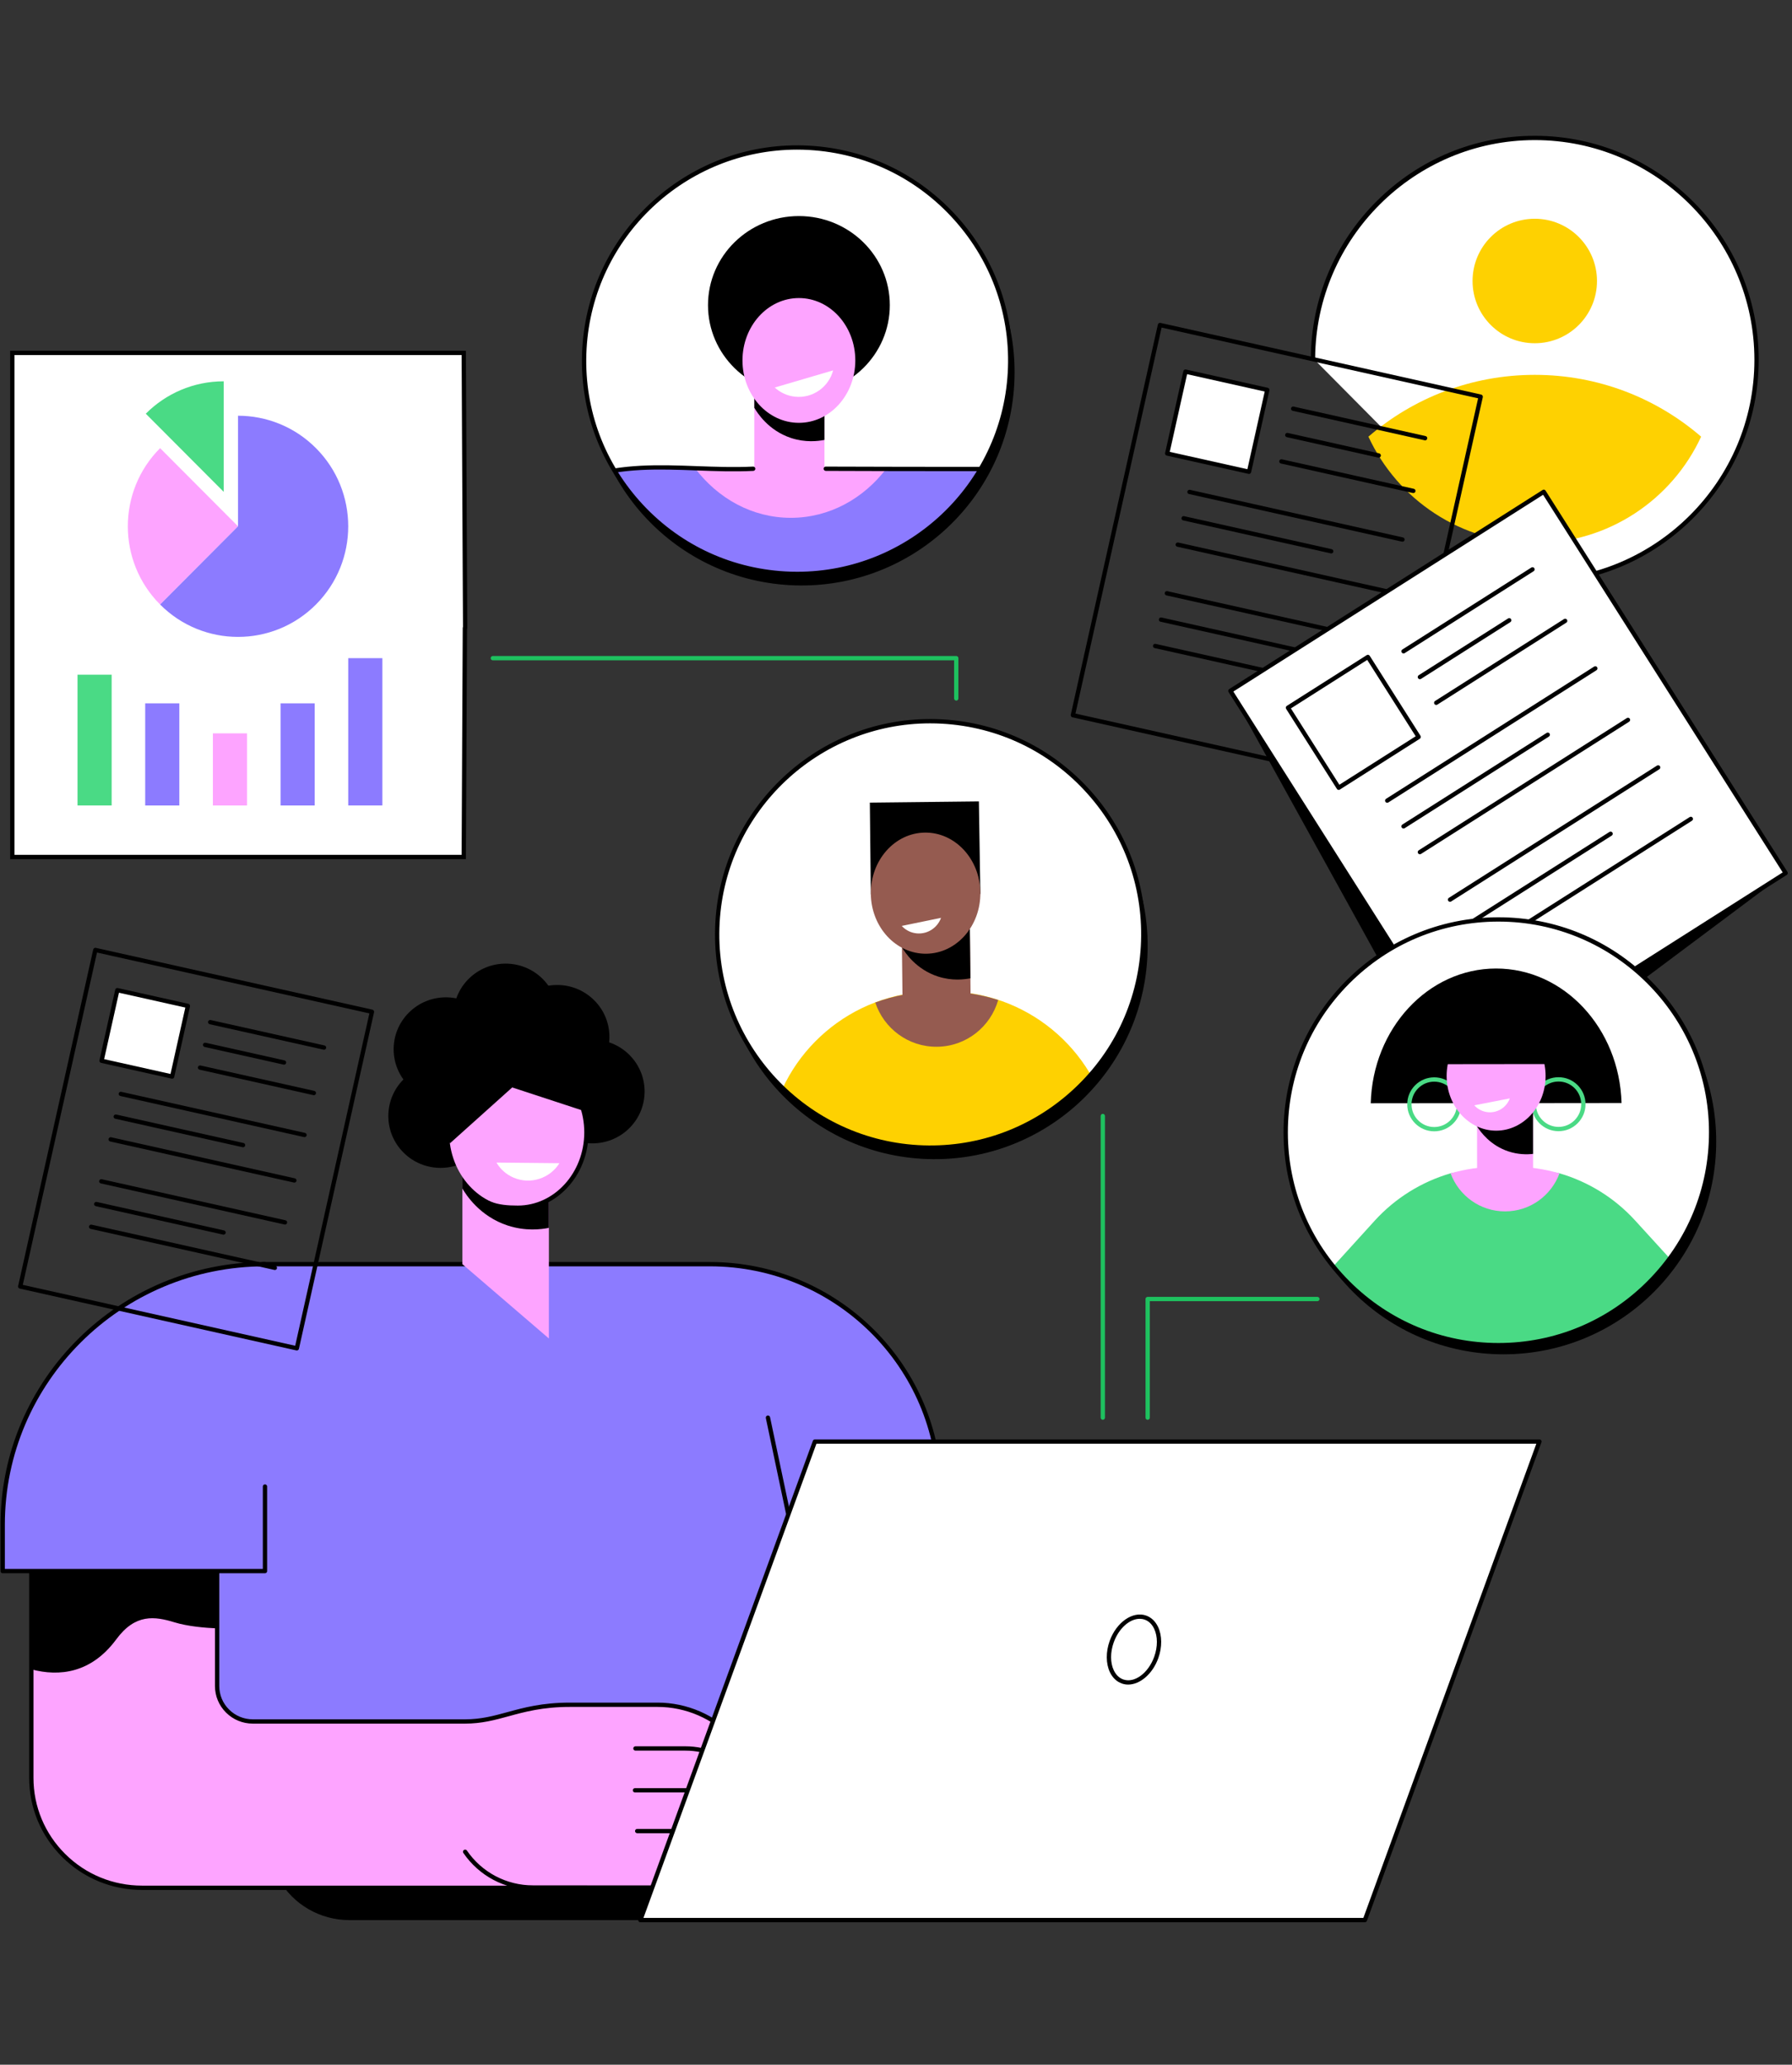
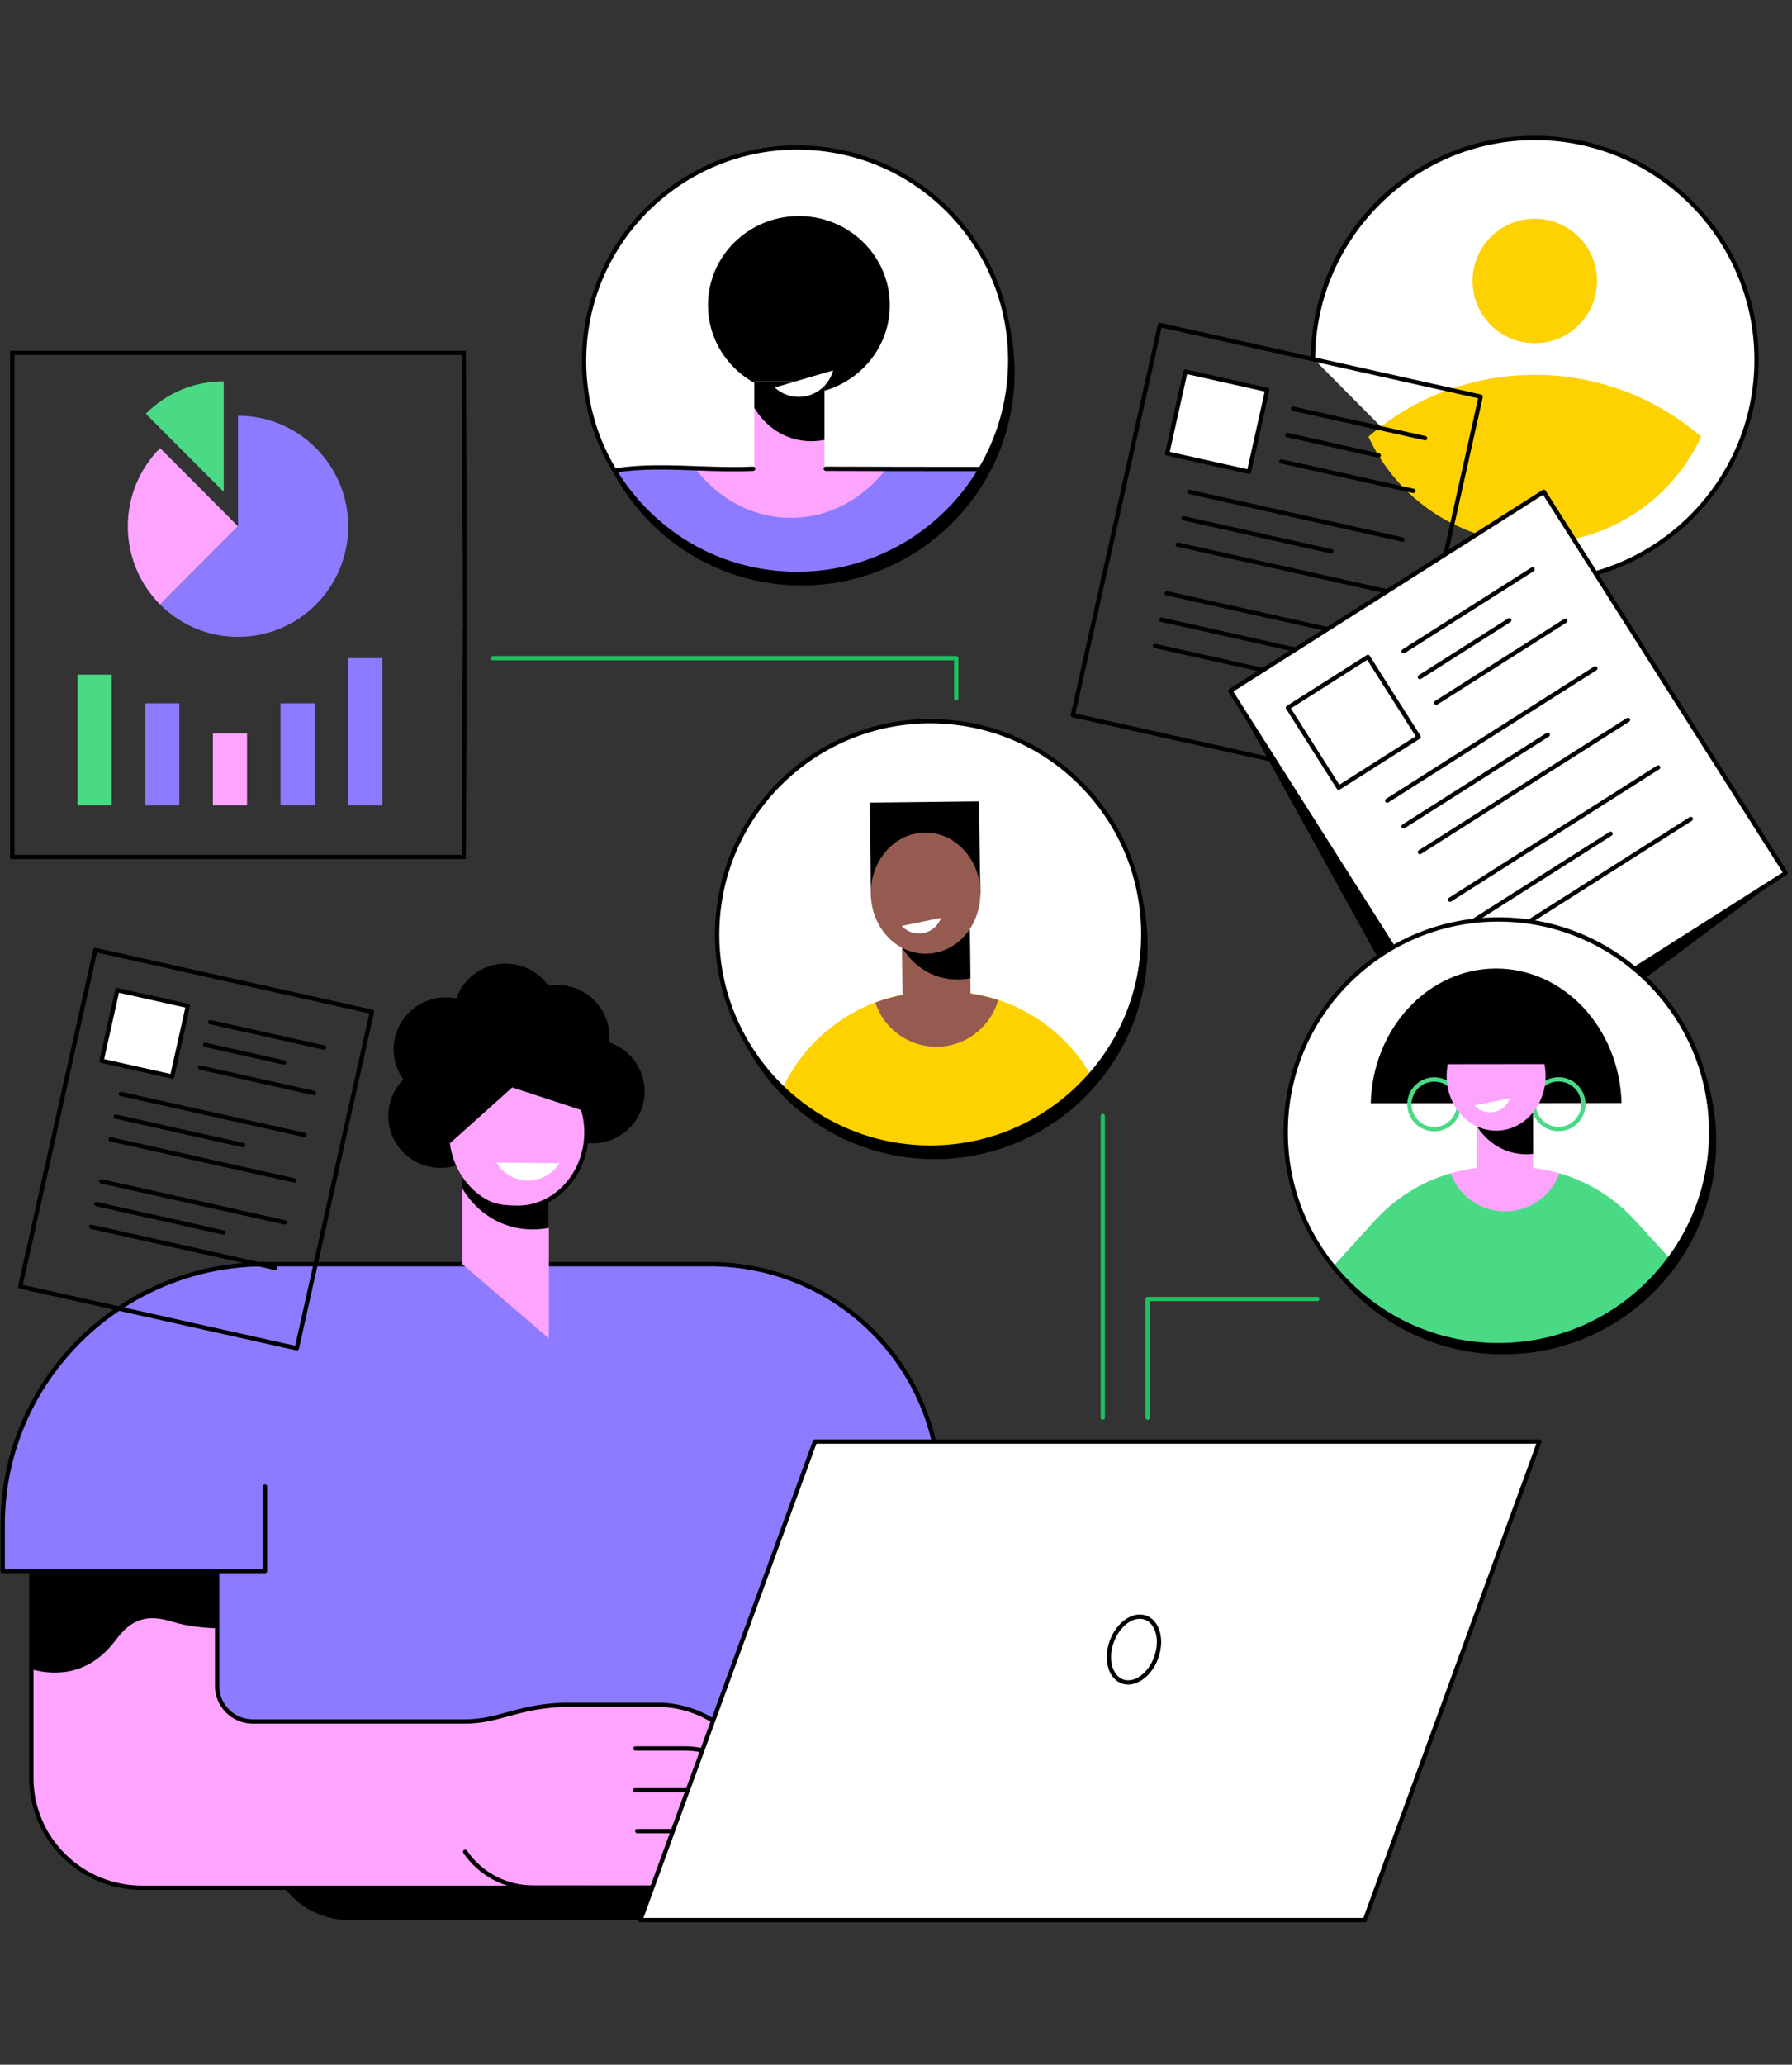
<svg xmlns="http://www.w3.org/2000/svg" width="350" zoomAndPan="magnify" viewBox="0 0 262.5 302.25" height="403" preserveAspectRatio="xMidYMid meet" version="1.0">
  <rect x="0" y="0" width="262.5" height="302.25" fill="#333333" stroke="none" />
  <defs>
    <clipPath id="b37d5399a9">
      <path d="M 40 275 L 117 275 L 117 281.676 L 40 281.676 Z M 40 275 " clip-rule="nonzero" />
    </clipPath>
    <clipPath id="f462a3b27f">
      <path d="M 65 268 L 113 268 L 113 281.676 L 65 281.676 Z M 65 268 " clip-rule="nonzero" />
    </clipPath>
    <clipPath id="2b9505bbc0">
      <path d="M 67 267 L 114 267 L 114 281.676 L 67 281.676 Z M 67 267 " clip-rule="nonzero" />
    </clipPath>
    <clipPath id="6056c2e5c5">
      <path d="M 0.074 185 L 39 185 L 39 230 L 0.074 230 Z M 0.074 185 " clip-rule="nonzero" />
    </clipPath>
    <clipPath id="e66daee172">
      <path d="M 0.074 184 L 40 184 L 40 231 L 0.074 231 Z M 0.074 184 " clip-rule="nonzero" />
    </clipPath>
    <clipPath id="88a9351196">
      <path d="M 93 211 L 226 211 L 226 281.676 L 93 281.676 Z M 93 211 " clip-rule="nonzero" />
    </clipPath>
    <clipPath id="3f89cb370a">
      <path d="M 93 210 L 226 210 L 226 281.676 L 93 281.676 Z M 93 210 " clip-rule="nonzero" />
    </clipPath>
    <clipPath id="c2e0b8bf42">
      <path d="M 192 19.824 L 258 19.824 L 258 86 L 192 86 Z M 192 19.824 " clip-rule="nonzero" />
    </clipPath>
    <clipPath id="201276d37a">
      <path d="M 180 82 L 261.926 82 L 261.926 164 L 180 164 Z M 180 82 " clip-rule="nonzero" />
    </clipPath>
    <clipPath id="1192576298">
      <path d="M 180 71 L 261.926 71 L 261.926 157 L 180 157 Z M 180 71 " clip-rule="nonzero" />
    </clipPath>
    <clipPath id="a6249a76c5">
      <path d="M 179 71 L 261.926 71 L 261.926 158 L 179 158 Z M 179 71 " clip-rule="nonzero" />
    </clipPath>
    <clipPath id="03ceefe374">
      <path d="M 103.598 31.578 L 130.465 31.578 L 130.465 57.73 L 103.598 57.73 Z M 103.598 31.578 " clip-rule="nonzero" />
    </clipPath>
    <clipPath id="1b5da27a30">
      <path d="M 147.93 54.586 C 146.945 71.797 132.195 84.949 114.988 83.965 C 97.777 82.977 84.625 68.23 85.609 51.02 C 86.594 33.812 101.344 20.656 118.555 21.641 C 135.762 22.629 148.914 37.375 147.93 54.586 Z M 147.93 54.586 " clip-rule="nonzero" />
    </clipPath>
    <clipPath id="2dda89b3a5">
      <path d="M 110.457 55.73 L 120.891 55.73 L 120.891 70.879 L 110.457 70.879 Z M 110.457 55.73 " clip-rule="nonzero" />
    </clipPath>
    <clipPath id="80257359a8">
      <path d="M 147.93 54.586 C 146.945 71.797 132.195 84.949 114.988 83.965 C 97.777 82.977 84.625 68.23 85.609 51.02 C 86.594 33.812 101.344 20.656 118.555 21.641 C 135.762 22.629 148.914 37.375 147.93 54.586 Z M 147.93 54.586 " clip-rule="nonzero" />
    </clipPath>
    <clipPath id="8d8a63e241">
      <path d="M 110.457 55.73 L 120.891 55.73 L 120.891 64.59 L 110.457 64.59 Z M 110.457 55.73 " clip-rule="nonzero" />
    </clipPath>
    <clipPath id="60305dcd7c">
      <path d="M 147.93 54.586 C 146.945 71.797 132.195 84.949 114.988 83.965 C 97.777 82.977 84.625 68.23 85.609 51.02 C 86.594 33.812 101.344 20.656 118.555 21.641 C 135.762 22.629 148.914 37.375 147.93 54.586 Z M 147.93 54.586 " clip-rule="nonzero" />
    </clipPath>
    <clipPath id="35074a60a7">
-       <path d="M 108.742 43.586 L 125.32 43.586 L 125.32 62 L 108.742 62 Z M 108.742 43.586 " clip-rule="nonzero" />
-     </clipPath>
+       </clipPath>
    <clipPath id="c630953b90">
      <path d="M 147.93 54.586 C 146.945 71.797 132.195 84.949 114.988 83.965 C 97.777 82.977 84.625 68.23 85.609 51.02 C 86.594 33.812 101.344 20.656 118.555 21.641 C 135.762 22.629 148.914 37.375 147.93 54.586 Z M 147.93 54.586 " clip-rule="nonzero" />
    </clipPath>
    <clipPath id="7d0f3cf2a5">
      <path d="M 113.457 54.16 L 122.176 54.16 L 122.176 58.16 L 113.457 58.16 Z M 113.457 54.16 " clip-rule="nonzero" />
    </clipPath>
    <clipPath id="5484fe1a5f">
      <path d="M 147.93 54.586 C 146.945 71.797 132.195 84.949 114.988 83.965 C 97.777 82.977 84.625 68.23 85.609 51.02 C 86.594 33.812 101.344 20.656 118.555 21.641 C 135.762 22.629 148.914 37.375 147.93 54.586 Z M 147.93 54.586 " clip-rule="nonzero" />
    </clipPath>
    <clipPath id="39b6e1350b">
      <path d="M 85.449 68.594 L 148 68.594 L 148 84.027 L 85.449 84.027 Z M 85.449 68.594 " clip-rule="nonzero" />
    </clipPath>
    <clipPath id="2d3bdc4a11">
      <path d="M 147.93 54.586 C 146.945 71.797 132.195 84.949 114.988 83.965 C 97.777 82.977 84.625 68.23 85.609 51.02 C 86.594 33.812 101.344 20.656 118.555 21.641 C 135.762 22.629 148.914 37.375 147.93 54.586 Z M 147.93 54.586 " clip-rule="nonzero" />
    </clipPath>
    <clipPath id="992db59f8d">
      <path d="M 129 68.594 L 148 68.594 L 148 84.027 L 129 84.027 Z M 129 68.594 " clip-rule="nonzero" />
    </clipPath>
    <clipPath id="ff1b490ce7">
      <path d="M 147.93 54.586 C 146.945 71.797 132.195 84.949 114.988 83.965 C 97.777 82.977 84.625 68.23 85.609 51.02 C 86.594 33.812 101.344 20.656 118.555 21.641 C 135.762 22.629 148.914 37.375 147.93 54.586 Z M 147.93 54.586 " clip-rule="nonzero" />
    </clipPath>
    <clipPath id="3001d4bad2">
      <path d="M 85.449 68.594 L 103 68.594 L 103 84.027 L 85.449 84.027 Z M 85.449 68.594 " clip-rule="nonzero" />
    </clipPath>
    <clipPath id="c8a137e2a1">
      <path d="M 147.93 54.586 C 146.945 71.797 132.195 84.949 114.988 83.965 C 97.777 82.977 84.625 68.23 85.609 51.02 C 86.594 33.812 101.344 20.656 118.555 21.641 C 135.762 22.629 148.914 37.375 147.93 54.586 Z M 147.93 54.586 " clip-rule="nonzero" />
    </clipPath>
    <clipPath id="b491426ecb">
      <path d="M 101.738 68.449 L 129.895 68.449 L 129.895 75.883 L 101.738 75.883 Z M 101.738 68.449 " clip-rule="nonzero" />
    </clipPath>
    <clipPath id="f73e53276c">
      <path d="M 147.93 54.586 C 146.945 71.797 132.195 84.949 114.988 83.965 C 97.777 82.977 84.625 68.23 85.609 51.02 C 86.594 33.812 101.344 20.656 118.555 21.641 C 135.762 22.629 148.914 37.375 147.93 54.586 Z M 147.93 54.586 " clip-rule="nonzero" />
    </clipPath>
    <clipPath id="16114b8f21">
      <path d="M 85.449 68.023 L 110.742 68.023 L 110.742 84.027 L 85.449 84.027 Z M 85.449 68.023 " clip-rule="nonzero" />
    </clipPath>
    <clipPath id="f2f5d0a1e6">
      <path d="M 147.93 54.586 C 146.945 71.797 132.195 84.949 114.988 83.965 C 97.777 82.977 84.625 68.23 85.609 51.02 C 86.594 33.812 101.344 20.656 118.555 21.641 C 135.762 22.629 148.914 37.375 147.93 54.586 Z M 147.93 54.586 " clip-rule="nonzero" />
    </clipPath>
    <clipPath id="e45eafe400">
      <path d="M 120.605 68.164 L 145.898 68.164 L 145.898 69 L 120.605 69 Z M 120.605 68.164 " clip-rule="nonzero" />
    </clipPath>
    <clipPath id="8e1a69cbc8">
      <path d="M 147.93 54.586 C 146.945 71.797 132.195 84.949 114.988 83.965 C 97.777 82.977 84.625 68.23 85.609 51.02 C 86.594 33.812 101.344 20.656 118.555 21.641 C 135.762 22.629 148.914 37.375 147.93 54.586 Z M 147.93 54.586 " clip-rule="nonzero" />
    </clipPath>
    <clipPath id="837c95486a">
      <path d="M 110.742 145.051 L 164.906 145.051 L 164.906 168 L 110.742 168 Z M 110.742 145.051 " clip-rule="nonzero" />
    </clipPath>
    <clipPath id="c8c3ea0746">
      <path d="M 167.426 138.57 C 166.438 155.777 151.691 168.934 134.48 167.945 C 117.27 166.961 104.121 152.211 105.105 135.004 C 106.09 117.793 120.836 104.641 138.047 105.625 C 155.258 106.609 168.41 121.359 167.426 138.57 Z M 167.426 138.57 " clip-rule="nonzero" />
    </clipPath>
    <clipPath id="33d1af7ab6">
      <path d="M 128.18 145.051 L 146.328 145.051 L 146.328 153.336 L 128.18 153.336 Z M 128.18 145.051 " clip-rule="nonzero" />
    </clipPath>
    <clipPath id="ff4c1ef1da">
      <path d="M 167.426 138.57 C 166.438 155.777 151.691 168.934 134.48 167.945 C 117.27 166.961 104.121 152.211 105.105 135.004 C 106.09 117.793 120.836 104.641 138.047 105.625 C 155.258 106.609 168.41 121.359 167.426 138.57 Z M 167.426 138.57 " clip-rule="nonzero" />
    </clipPath>
    <clipPath id="13a2693158">
      <path d="M 132.035 133.617 L 142.324 133.617 L 142.324 147 L 132.035 147 Z M 132.035 133.617 " clip-rule="nonzero" />
    </clipPath>
    <clipPath id="b198f0ade6">
      <path d="M 167.426 138.57 C 166.438 155.777 151.691 168.934 134.48 167.945 C 117.27 166.961 104.121 152.211 105.105 135.004 C 106.09 117.793 120.836 104.641 138.047 105.625 C 155.258 106.609 168.41 121.359 167.426 138.57 Z M 167.426 138.57 " clip-rule="nonzero" />
    </clipPath>
    <clipPath id="8fdec78be7">
      <path d="M 132.035 134.617 L 142.184 134.617 L 142.184 143.477 L 132.035 143.477 Z M 132.035 134.617 " clip-rule="nonzero" />
    </clipPath>
    <clipPath id="a0b1391b44">
      <path d="M 167.426 138.57 C 166.438 155.777 151.691 168.934 134.48 167.945 C 117.27 166.961 104.121 152.211 105.105 135.004 C 106.09 117.793 120.836 104.641 138.047 105.625 C 155.258 106.609 168.41 121.359 167.426 138.57 Z M 167.426 138.57 " clip-rule="nonzero" />
    </clipPath>
    <clipPath id="14081bba8c">
      <path d="M 127.32 117.184 L 143.613 117.184 L 143.613 131 L 127.32 131 Z M 127.32 117.184 " clip-rule="nonzero" />
    </clipPath>
    <clipPath id="4c5a6a9386">
      <path d="M 167.426 138.57 C 166.438 155.777 151.691 168.934 134.48 167.945 C 117.27 166.961 104.121 152.211 105.105 135.004 C 106.09 117.793 120.836 104.641 138.047 105.625 C 155.258 106.609 168.41 121.359 167.426 138.57 Z M 167.426 138.57 " clip-rule="nonzero" />
    </clipPath>
    <clipPath id="dc153d0f82">
      <path d="M 127.465 121.754 L 143.613 121.754 L 143.613 139.762 L 127.465 139.762 Z M 127.465 121.754 " clip-rule="nonzero" />
    </clipPath>
    <clipPath id="59dfd21d61">
      <path d="M 167.426 138.57 C 166.438 155.777 151.691 168.934 134.48 167.945 C 117.27 166.961 104.121 152.211 105.105 135.004 C 106.09 117.793 120.836 104.641 138.047 105.625 C 155.258 106.609 168.41 121.359 167.426 138.57 Z M 167.426 138.57 " clip-rule="nonzero" />
    </clipPath>
    <clipPath id="ff719f05a9">
      <path d="M 132.035 134.332 L 137.895 134.332 L 137.895 136.762 L 132.035 136.762 Z M 132.035 134.332 " clip-rule="nonzero" />
    </clipPath>
    <clipPath id="bb4a4b8a72">
      <path d="M 167.426 138.57 C 166.438 155.777 151.691 168.934 134.48 167.945 C 117.27 166.961 104.121 152.211 105.105 135.004 C 106.09 117.793 120.836 104.641 138.047 105.625 C 155.258 106.609 168.41 121.359 167.426 138.57 Z M 167.426 138.57 " clip-rule="nonzero" />
    </clipPath>
    <clipPath id="6d649183b7">
      <path d="M 188.199 171.629 L 250.793 171.629 L 250.793 196.926 L 188.199 196.926 Z M 188.199 171.629 " clip-rule="nonzero" />
    </clipPath>
    <clipPath id="48fd780f30">
      <path d="M 250.656 165.723 C 250.672 182.93 236.738 196.898 219.527 196.914 C 202.32 196.934 188.355 183 188.336 165.789 C 188.316 148.582 202.25 134.613 219.461 134.598 C 236.668 134.578 250.637 148.512 250.656 165.723 Z M 250.656 165.723 " clip-rule="nonzero" />
    </clipPath>
    <clipPath id="28fde83987">
      <path d="M 212.352 170.773 L 228.5 170.773 L 228.5 177.348 L 212.352 177.348 Z M 212.352 170.773 " clip-rule="nonzero" />
    </clipPath>
    <clipPath id="c11b28e5c6">
      <path d="M 250.656 165.723 C 250.672 182.93 236.738 196.898 219.527 196.914 C 202.32 196.934 188.355 183 188.336 165.789 C 188.316 148.582 202.25 134.613 219.461 134.598 C 236.668 134.578 250.637 148.512 250.656 165.723 Z M 250.656 165.723 " clip-rule="nonzero" />
    </clipPath>
    <clipPath id="28dc7d5b99">
      <path d="M 216.352 160.055 L 224.641 160.055 L 224.641 172.203 L 216.352 172.203 Z M 216.352 160.055 " clip-rule="nonzero" />
    </clipPath>
    <clipPath id="8414b098cc">
      <path d="M 250.656 165.723 C 250.672 182.93 236.738 196.898 219.527 196.914 C 202.32 196.934 188.355 183 188.336 165.789 C 188.316 148.582 202.25 134.613 219.461 134.598 C 236.668 134.578 250.637 148.512 250.656 165.723 Z M 250.656 165.723 " clip-rule="nonzero" />
    </clipPath>
    <clipPath id="eaeecfd3a2">
      <path d="M 216.352 161.055 L 224.641 161.055 L 224.641 169 L 216.352 169 Z M 216.352 161.055 " clip-rule="nonzero" />
    </clipPath>
    <clipPath id="4721c7228a">
      <path d="M 250.656 165.723 C 250.672 182.93 236.738 196.898 219.527 196.914 C 202.32 196.934 188.355 183 188.336 165.789 C 188.316 148.582 202.25 134.613 219.461 134.598 C 236.668 134.578 250.637 148.512 250.656 165.723 Z M 250.656 165.723 " clip-rule="nonzero" />
    </clipPath>
    <clipPath id="543b9f417d">
      <path d="M 200.777 141.762 L 237.645 141.762 L 237.645 161.625 L 200.777 161.625 Z M 200.777 141.762 " clip-rule="nonzero" />
    </clipPath>
    <clipPath id="464e863a46">
      <path d="M 250.656 165.723 C 250.672 182.93 236.738 196.898 219.527 196.914 C 202.32 196.934 188.355 183 188.336 165.789 C 188.316 148.582 202.25 134.613 219.461 134.598 C 236.668 134.578 250.637 148.512 250.656 165.723 Z M 250.656 165.723 " clip-rule="nonzero" />
    </clipPath>
    <clipPath id="837a982ac2">
      <path d="M 206.062 157.625 L 214.066 157.625 L 214.066 165.629 L 206.062 165.629 Z M 206.062 157.625 " clip-rule="nonzero" />
    </clipPath>
    <clipPath id="4c106ae391">
      <path d="M 250.656 165.723 C 250.672 182.93 236.738 196.898 219.527 196.914 C 202.32 196.934 188.355 183 188.336 165.789 C 188.316 148.582 202.25 134.613 219.461 134.598 C 236.668 134.578 250.637 148.512 250.656 165.723 Z M 250.656 165.723 " clip-rule="nonzero" />
    </clipPath>
    <clipPath id="ac9e15e302">
      <path d="M 224.211 157.625 L 232.359 157.625 L 232.359 165.629 L 224.211 165.629 Z M 224.211 157.625 " clip-rule="nonzero" />
    </clipPath>
    <clipPath id="057b5a1e37">
      <path d="M 250.656 165.723 C 250.672 182.93 236.738 196.898 219.527 196.914 C 202.32 196.934 188.355 183 188.336 165.789 C 188.316 148.582 202.25 134.613 219.461 134.598 C 236.668 134.578 250.637 148.512 250.656 165.723 Z M 250.656 165.723 " clip-rule="nonzero" />
    </clipPath>
    <clipPath id="80a9e0968f">
      <path d="M 211.781 149.48 L 226.5 149.48 L 226.5 165.629 L 211.781 165.629 Z M 211.781 149.48 " clip-rule="nonzero" />
    </clipPath>
    <clipPath id="7a34b2ce55">
      <path d="M 250.656 165.723 C 250.672 182.93 236.738 196.898 219.527 196.914 C 202.32 196.934 188.355 183 188.336 165.789 C 188.316 148.582 202.25 134.613 219.461 134.598 C 236.668 134.578 250.637 148.512 250.656 165.723 Z M 250.656 165.723 " clip-rule="nonzero" />
    </clipPath>
    <clipPath id="53e9df3084">
      <path d="M 215.922 160.77 L 221.211 160.77 L 221.211 162.914 L 215.922 162.914 Z M 215.922 160.77 " clip-rule="nonzero" />
    </clipPath>
    <clipPath id="fe98f7e434">
      <path d="M 250.656 165.723 C 250.672 182.93 236.738 196.898 219.527 196.914 C 202.32 196.934 188.355 183 188.336 165.789 C 188.316 148.582 202.25 134.613 219.461 134.598 C 236.668 134.578 250.637 148.512 250.656 165.723 Z M 250.656 165.723 " clip-rule="nonzero" />
    </clipPath>
    <clipPath id="17bdaa270a">
      <path d="M 211.066 146.766 L 227.93 146.766 L 227.93 155.91 L 211.066 155.91 Z M 211.066 146.766 " clip-rule="nonzero" />
    </clipPath>
    <clipPath id="42393e0875">
      <path d="M 250.656 165.723 C 250.672 182.93 236.738 196.898 219.527 196.914 C 202.32 196.934 188.355 183 188.336 165.789 C 188.316 148.582 202.25 134.613 219.461 134.598 C 236.668 134.578 250.637 148.512 250.656 165.723 Z M 250.656 165.723 " clip-rule="nonzero" />
    </clipPath>
  </defs>
  <path fill="#fed101" d="M 137.633 254.996 L 29.207 254.996 L 36.512 185.062 L 103.996 185.062 C 122.574 185.062 137.633 200.012 137.633 218.453 L 137.633 254.996 " fill-opacity="1" fill-rule="nonzero" />
  <path fill="#8c7bff" d="M 137.633 254.996 L 25.555 254.996 L 38.418 185.062 L 103.996 185.062 C 122.574 185.062 137.633 200.012 137.633 218.453 L 137.633 254.996 " fill-opacity="1" fill-rule="nonzero" />
  <path fill="#000000" d="M 25.934 254.68 L 137.316 254.68 L 137.316 218.453 C 137.316 200.215 122.371 185.379 103.996 185.379 L 38.68 185.379 Z M 137.633 255.312 L 25.555 255.312 C 25.461 255.312 25.371 255.27 25.312 255.195 C 25.25 255.125 25.227 255.031 25.242 254.938 L 38.109 185.008 C 38.137 184.855 38.266 184.746 38.418 184.746 L 103.996 184.746 C 122.715 184.746 137.949 199.867 137.949 218.453 L 137.949 254.996 C 137.949 255.168 137.805 255.312 137.633 255.312 " fill-opacity="1" fill-rule="nonzero" />
-   <path fill="#000000" d="M 116.086 224.855 C 115.938 224.855 115.805 224.75 115.773 224.605 L 112.184 207.594 C 112.148 207.422 112.258 207.254 112.426 207.219 C 112.598 207.184 112.766 207.293 112.801 207.465 L 116.395 224.473 C 116.43 224.645 116.32 224.812 116.148 224.848 C 116.129 224.852 116.105 224.855 116.086 224.855 " fill-opacity="1" fill-rule="nonzero" />
  <g clip-path="url(#b37d5399a9)">
    <path fill="#000000" d="M 116.086 281.082 L 51.156 281.082 C 46.91 281.082 42.988 278.824 40.879 275.168 L 116.086 275.168 L 116.086 281.082 " fill-opacity="1" fill-rule="nonzero" />
  </g>
  <path fill="#fda4ff" d="M 4.59 260.25 L 4.59 224.539 L 31.805 224.539 L 31.805 246.812 C 31.805 249.684 34.148 252.008 37.039 252.004 L 81.801 251.992 L 81.801 276.34 L 20.812 276.352 C 11.852 276.352 4.59 269.145 4.59 260.25 " fill-opacity="1" fill-rule="nonzero" />
  <path fill="#fda4ff" d="M 108.723 259.566 L 111.387 262.418 C 112.73 263.859 112.863 266.043 111.707 267.637 L 109.094 271.238 L 102.762 264.223 L 62.969 264.223 L 62.969 255.957 L 100.406 255.957 C 103.566 255.957 106.578 257.266 108.723 259.566 " fill-opacity="1" fill-rule="nonzero" />
  <path fill="#fda4ff" d="M 107.496 254.41 L 109.004 256.023 C 110.348 257.465 110.484 259.648 109.324 261.242 L 106.711 264.844 L 100.379 257.828 L 62.969 257.828 L 62.969 252.078 L 69.316 252.078 C 71.941 252.078 76.629 249.562 82.555 249.562 L 96.324 249.562 C 100.566 249.562 104.617 251.316 107.496 254.41 " fill-opacity="1" fill-rule="nonzero" />
  <path fill="#fda4ff" d="M 109.656 265.121 L 112.848 268.547 C 114.191 269.988 114.324 272.172 113.172 273.766 L 110.555 277.367 L 104.223 270.352 L 79.566 270.352 L 79.566 262.082 L 102.648 262.082 C 105.309 262.082 107.848 263.184 109.656 265.121 " fill-opacity="1" fill-rule="nonzero" />
  <g clip-path="url(#f462a3b27f)">
    <path fill="#fda4ff" d="M 108.488 271.141 L 111.816 274.715 C 113.055 276.039 113.176 278.043 112.113 279.508 C 110.688 281.473 107.797 281.625 106.168 279.82 L 104.359 277.82 C 103.496 276.863 102.266 276.316 100.969 276.316 L 80.27 276.316 C 74.855 276.316 71.047 276.008 65.832 268.043 L 101.355 268.047 C 104.062 268.047 106.648 269.168 108.488 271.141 " fill-opacity="1" fill-rule="nonzero" />
  </g>
  <path fill="#000000" d="M 4.59 244.371 L 4.59 217.766 L 31.805 217.766 L 31.805 238.379 C 29.98 238.301 27.492 238.082 25.559 237.492 C 22.664 236.605 19.824 236.195 17.035 239.98 C 13.383 244.934 8.695 245.477 4.59 244.371 " fill-opacity="1" fill-rule="nonzero" />
  <path fill="#000000" d="M 111.707 267.953 C 111.645 267.953 111.578 267.934 111.523 267.895 C 111.383 267.793 111.352 267.594 111.453 267.453 C 112.516 265.988 112.391 263.961 111.156 262.633 L 108.496 259.781 C 106.414 257.551 103.469 256.273 100.406 256.273 L 93.082 256.273 C 92.91 256.273 92.766 256.133 92.766 255.957 C 92.766 255.781 92.91 255.641 93.082 255.641 L 100.406 255.641 C 103.641 255.641 106.758 256.992 108.953 259.352 L 111.617 262.203 C 113.059 263.75 113.203 266.113 111.965 267.824 C 111.902 267.91 111.805 267.953 111.707 267.953 " fill-opacity="1" fill-rule="nonzero" />
  <path fill="#000000" d="M 112.152 275.484 C 112.09 275.484 112.023 275.461 111.965 275.422 C 111.828 275.32 111.797 275.121 111.898 274.98 L 112.914 273.578 C 113.977 272.113 113.852 270.086 112.617 268.762 L 109.426 265.336 C 107.684 263.469 105.215 262.398 102.648 262.398 L 93.016 262.398 C 92.84 262.398 92.699 262.258 92.699 262.082 C 92.699 261.91 92.84 261.766 93.016 261.766 L 102.648 261.766 C 105.387 261.766 108.023 262.914 109.887 264.906 L 113.078 268.332 C 114.52 269.879 114.668 272.238 113.426 273.949 L 112.406 275.352 C 112.344 275.438 112.25 275.484 112.152 275.484 " fill-opacity="1" fill-rule="nonzero" />
  <g clip-path="url(#2b9505bbc0)">
    <path fill="#000000" d="M 109.012 281.398 C 107.836 281.398 106.727 280.906 105.934 280.031 L 104.125 278.031 C 103.324 277.141 102.172 276.633 100.969 276.633 L 78.074 276.633 C 73.984 276.633 70.172 274.621 67.875 271.258 C 67.777 271.113 67.812 270.918 67.957 270.82 C 68.102 270.723 68.297 270.758 68.395 270.902 C 70.574 274.094 74.195 276 78.074 276 L 100.969 276 C 102.352 276 103.676 276.586 104.594 277.605 L 106.402 279.609 C 107.113 280.398 108.137 280.82 109.203 280.762 C 110.27 280.707 111.234 280.18 111.859 279.32 C 112.828 277.984 112.715 276.137 111.586 274.93 L 108.258 271.355 C 106.48 269.453 103.969 268.363 101.355 268.363 L 93.34 268.363 C 93.164 268.363 93.023 268.223 93.023 268.047 C 93.023 267.875 93.164 267.734 93.34 267.734 L 101.355 267.734 C 104.141 267.734 106.824 268.898 108.719 270.926 L 112.047 274.5 C 113.379 275.93 113.516 278.113 112.371 279.691 C 111.633 280.707 110.492 281.324 109.234 281.391 C 109.16 281.395 109.086 281.398 109.012 281.398 " fill-opacity="1" fill-rule="nonzero" />
  </g>
  <path fill="#000000" d="M 20.809 276.668 C 16.395 276.668 12.242 274.961 9.117 271.859 C 5.992 268.758 4.273 264.633 4.273 260.25 L 4.273 224.223 L 32.121 224.223 L 32.121 246.812 C 32.121 248.117 32.629 249.34 33.559 250.262 C 34.488 251.184 35.723 251.691 37.035 251.691 C 37.035 251.691 37.035 251.691 37.039 251.691 L 68.129 251.691 C 70.48 251.691 72.352 251.18 74.332 250.637 C 76.715 249.984 79.414 249.246 83.477 249.246 L 96.324 249.246 C 100.641 249.246 104.797 251.051 107.727 254.191 L 109.234 255.809 C 110.48 257.145 110.781 259.07 110 260.719 C 109.926 260.875 109.742 260.941 109.582 260.867 C 109.426 260.793 109.355 260.605 109.43 260.445 C 110.098 259.035 109.844 257.383 108.773 256.238 L 107.266 254.625 C 104.453 251.605 100.465 249.875 96.324 249.875 L 83.477 249.875 C 79.496 249.875 76.84 250.605 74.496 251.246 C 72.477 251.797 70.566 252.32 68.129 252.32 L 37.039 252.32 C 37.035 252.32 37.035 252.32 37.035 252.32 C 35.555 252.32 34.164 251.75 33.117 250.711 C 32.066 249.668 31.488 248.285 31.488 246.812 L 31.488 224.855 L 4.902 224.855 L 4.902 260.25 C 4.902 264.465 6.559 268.43 9.562 271.414 C 12.566 274.395 16.562 276.035 20.809 276.035 C 20.812 276.035 20.812 276.035 20.812 276.035 L 85.977 276.035 C 86.152 276.035 86.293 276.176 86.293 276.352 C 86.293 276.527 86.152 276.668 85.977 276.668 L 20.812 276.668 C 20.812 276.668 20.812 276.668 20.809 276.668 " fill-opacity="1" fill-rule="nonzero" />
  <g clip-path="url(#6056c2e5c5)">
    <path fill="#8c7bff" d="M 38.816 229.996 L 0.395 229.996 L 0.395 223.328 C 0.395 202.195 17.527 185.062 38.66 185.062 L 38.816 185.062 L 38.816 229.996 " fill-opacity="1" fill-rule="nonzero" />
  </g>
  <g clip-path="url(#e66daee172)">
    <path fill="#000000" d="M 38.816 230.309 L 0.395 230.309 C 0.219 230.309 0.078 230.168 0.078 229.996 L 0.078 223.203 C 0.078 201.996 17.457 184.746 38.816 184.746 C 38.988 184.746 39.129 184.891 39.129 185.062 C 39.129 185.234 38.988 185.379 38.816 185.379 C 17.805 185.379 0.711 202.348 0.711 223.203 L 0.711 229.68 L 38.5 229.68 L 38.5 217.609 C 38.5 217.438 38.641 217.297 38.816 217.297 C 38.988 217.297 39.129 217.438 39.129 217.609 L 39.129 229.996 C 39.129 230.168 38.988 230.309 38.816 230.309 " fill-opacity="1" fill-rule="nonzero" />
  </g>
  <g clip-path="url(#88a9351196)">
    <path fill="#ffffff" d="M 199.934 281.082 L 93.805 281.082 L 119.371 211.027 L 225.5 211.027 L 199.934 281.082 " fill-opacity="1" fill-rule="nonzero" />
  </g>
  <g clip-path="url(#3f89cb370a)">
    <path fill="#000000" d="M 94.254 280.766 L 199.711 280.766 L 225.051 211.344 L 119.594 211.344 Z M 199.934 281.398 L 93.805 281.398 C 93.699 281.398 93.605 281.348 93.543 281.262 C 93.484 281.18 93.473 281.07 93.508 280.973 L 119.074 210.918 C 119.121 210.797 119.238 210.711 119.371 210.711 L 225.5 210.711 C 225.602 210.711 225.699 210.762 225.758 210.848 C 225.82 210.93 225.832 211.039 225.797 211.137 L 200.23 281.191 C 200.184 281.316 200.066 281.398 199.934 281.398 " fill-opacity="1" fill-rule="nonzero" />
  </g>
  <path fill="#ffffff" d="M 169.375 242.633 C 168.449 245.211 166.234 246.789 164.434 246.148 C 162.629 245.512 161.922 242.902 162.848 240.32 C 163.773 237.742 165.988 236.164 167.793 236.805 C 169.594 237.441 170.301 240.051 169.375 242.633 " fill-opacity="1" fill-rule="nonzero" />
  <path fill="#000000" d="M 169.375 242.633 L 169.379 242.633 Z M 166.949 236.977 C 165.48 236.977 163.887 238.363 163.145 240.426 C 162.625 241.879 162.625 243.406 163.152 244.516 C 163.469 245.18 163.945 245.645 164.535 245.852 C 166.172 246.434 168.211 244.941 169.078 242.523 C 169.598 241.074 169.598 239.547 169.066 238.438 C 168.754 237.773 168.273 237.309 167.684 237.102 C 167.445 237.016 167.199 236.977 166.949 236.977 Z M 165.258 246.605 C 164.941 246.605 164.629 246.555 164.328 246.445 C 163.574 246.18 162.973 245.605 162.582 244.789 C 161.984 243.527 161.973 241.82 162.551 240.215 C 163.535 237.477 165.93 235.812 167.895 236.504 C 168.648 236.773 169.25 237.348 169.641 238.168 C 170.234 239.426 170.25 241.133 169.672 242.738 C 168.84 245.059 166.992 246.605 165.258 246.605 " fill-opacity="1" fill-rule="nonzero" />
  <path fill="#fda4ff" d="M 67.734 185.062 L 80.402 195.941 L 80.402 169.223 L 67.734 169.223 L 67.734 185.062 " fill-opacity="1" fill-rule="nonzero" />
  <path fill="#000000" d="M 81.352 154.422 C 78.367 157.391 78.379 162.203 81.371 165.164 C 84.367 168.125 89.211 168.117 92.195 165.145 C 95.176 162.172 95.168 157.363 92.172 154.402 C 89.18 151.441 84.332 151.449 81.352 154.422 " fill-opacity="1" fill-rule="nonzero" />
  <path fill="#000000" d="M 59.113 158.008 C 56.133 160.98 56.141 165.789 59.133 168.75 C 62.129 171.715 66.973 171.703 69.957 168.734 C 72.941 165.762 72.934 160.949 69.938 157.988 C 66.945 155.027 62.098 155.035 59.113 158.008 " fill-opacity="1" fill-rule="nonzero" />
  <path fill="#000000" d="M 59.895 148.234 C 56.91 151.207 56.918 156.016 59.914 158.977 C 62.906 161.938 67.754 161.93 70.734 158.957 C 73.719 155.984 73.711 151.176 70.715 148.215 C 67.723 145.254 62.875 145.262 59.895 148.234 " fill-opacity="1" fill-rule="nonzero" />
  <path fill="#000000" d="M 68.648 143.301 C 65.664 146.27 65.672 151.082 68.668 154.043 C 71.66 157.004 76.508 156.996 79.488 154.023 C 82.473 151.051 82.465 146.242 79.469 143.281 C 76.477 140.32 71.629 140.328 68.648 143.301 " fill-opacity="1" fill-rule="nonzero" />
  <path fill="#000000" d="M 76.199 146.426 C 73.215 149.398 73.223 154.211 76.219 157.172 C 79.211 160.133 84.059 160.125 87.039 157.152 C 90.023 154.18 90.016 149.367 87.02 146.41 C 84.027 143.445 79.18 143.453 76.199 146.426 " fill-opacity="1" fill-rule="nonzero" />
  <path fill="#000000" d="M 67.734 173.992 L 67.734 169.223 L 80.402 169.223 L 80.402 179.746 C 79.258 179.973 76.98 180.258 74.363 179.402 C 70.27 178.062 68.258 174.883 67.734 173.992 " fill-opacity="1" fill-rule="nonzero" />
  <path fill="#fda4ff" d="M 65.793 165.77 C 65.793 171.859 70.293 176.801 75.848 176.801 C 81.398 176.801 85.898 171.859 85.898 165.77 C 85.898 159.676 81.398 154.738 75.848 154.738 C 70.293 154.738 65.793 159.676 65.793 165.77 " fill-opacity="1" fill-rule="nonzero" />
  <path fill="#000000" d="M 75.848 177.113 C 72.637 177.113 70.531 176.594 67.914 173.75 C 67.797 173.621 67.801 173.422 67.93 173.305 C 68.059 173.188 68.258 173.195 68.375 173.324 C 70.852 176.008 72.754 176.484 75.848 176.484 C 81.215 176.484 85.586 171.676 85.586 165.77 C 85.586 159.859 81.215 155.051 75.848 155.051 C 72.398 155.051 69.277 156.996 67.496 160.25 C 67.414 160.402 67.219 160.457 67.066 160.375 C 66.914 160.293 66.859 160.102 66.941 159.945 C 68.809 156.539 72.219 154.422 75.848 154.422 C 81.562 154.422 86.215 159.512 86.215 165.77 C 86.215 172.023 81.562 177.113 75.848 177.113 " fill-opacity="1" fill-rule="nonzero" />
  <path fill="#000000" d="M 75.848 154.738 C 70.293 154.738 61.117 160.695 64.719 166.68 C 65.004 167.148 65.832 166.855 65.902 167.379 L 75.035 159.188 L 85.48 162.613 C 84.242 158.059 80.398 154.738 75.848 154.738 " fill-opacity="1" fill-rule="nonzero" />
  <path fill="#ffffff" d="M 72.723 170.188 C 73.289 171.148 74.156 171.945 75.266 172.41 C 77.742 173.445 80.566 172.492 81.949 170.281 L 72.723 170.188 " fill-opacity="1" fill-rule="nonzero" />
  <path fill="#ffffff" d="M 192.332 52.434 C 192.465 34.605 206.961 20.191 224.82 20.191 C 242.762 20.191 257.309 34.738 257.309 52.68 C 257.309 70.625 242.762 85.168 224.82 85.168 L 192.332 52.434 " fill-opacity="1" fill-rule="nonzero" />
  <g clip-path="url(#c2e0b8bf42)">
    <path fill="#000000" d="M 224.82 85.484 C 224.645 85.484 224.504 85.344 224.504 85.168 C 224.504 84.996 224.645 84.852 224.82 84.852 C 242.559 84.852 256.992 70.422 256.992 52.68 C 256.992 34.941 242.559 20.508 224.82 20.508 C 207.211 20.508 192.777 34.828 192.648 52.438 C 192.645 52.609 192.504 52.75 192.332 52.75 C 192.332 52.75 192.332 52.75 192.328 52.75 C 192.156 52.746 192.016 52.605 192.016 52.43 C 192.082 43.723 195.523 35.543 201.707 29.402 C 207.891 23.262 216.102 19.879 224.82 19.879 C 242.906 19.879 257.621 34.594 257.621 52.68 C 257.621 70.77 242.906 85.484 224.82 85.484 " fill-opacity="1" fill-rule="nonzero" />
  </g>
  <path fill="#fed101" d="M 224.82 54.875 C 215.508 54.875 206.992 58.285 200.453 63.922 C 204.707 73.125 214.016 79.512 224.82 79.512 C 235.625 79.512 244.934 73.125 249.188 63.922 C 242.648 58.285 234.133 54.875 224.82 54.875 " fill-opacity="1" fill-rule="nonzero" />
  <path fill="#fed101" d="M 233.934 41.137 C 233.934 46.168 229.852 50.246 224.82 50.246 C 219.785 50.246 215.707 46.168 215.707 41.137 C 215.707 36.102 219.785 32.023 224.82 32.023 C 229.852 32.023 233.934 36.102 233.934 41.137 " fill-opacity="1" fill-rule="nonzero" />
  <path fill="#000000" d="M 157.539 104.461 L 203.902 114.816 L 216.52 58.309 L 170.156 47.953 Z M 204.141 115.508 C 204.117 115.508 204.094 115.504 204.074 115.5 L 157.094 105.008 C 156.922 104.969 156.816 104.801 156.852 104.629 L 169.609 47.512 C 169.629 47.43 169.68 47.355 169.75 47.312 C 169.82 47.266 169.906 47.254 169.984 47.27 L 216.965 57.762 C 217.137 57.801 217.242 57.969 217.207 58.141 L 204.449 115.262 C 204.43 115.34 204.379 115.414 204.309 115.457 C 204.258 115.488 204.199 115.508 204.141 115.508 " fill-opacity="1" fill-rule="nonzero" />
  <path fill="#ffffff" d="M 182.961 69.062 L 170.977 66.387 L 173.652 54.398 L 185.637 57.078 L 182.961 69.062 " fill-opacity="1" fill-rule="nonzero" />
  <path fill="#000000" d="M 171.352 66.148 L 182.723 68.688 L 185.262 57.316 L 173.891 54.777 Z M 182.961 69.379 C 182.938 69.379 182.918 69.375 182.895 69.371 L 170.906 66.695 C 170.734 66.656 170.629 66.488 170.668 66.316 L 173.344 54.332 C 173.363 54.25 173.414 54.18 173.484 54.133 C 173.555 54.09 173.637 54.074 173.719 54.094 L 185.707 56.77 C 185.789 56.789 185.859 56.836 185.906 56.906 C 185.949 56.98 185.965 57.062 185.945 57.145 L 183.27 69.133 C 183.25 69.215 183.203 69.285 183.129 69.332 C 183.078 69.363 183.023 69.379 182.961 69.379 " fill-opacity="1" fill-rule="nonzero" />
  <path fill="#000000" d="M 208.758 64.465 C 208.734 64.465 208.711 64.461 208.691 64.453 L 189.355 60.137 C 189.184 60.098 189.078 59.93 189.117 59.762 C 189.152 59.59 189.324 59.484 189.492 59.52 L 208.828 63.84 C 208.996 63.879 209.105 64.047 209.066 64.215 C 209.031 64.363 208.902 64.465 208.758 64.465 " fill-opacity="1" fill-rule="nonzero" />
  <path fill="#000000" d="M 201.961 66.992 C 201.938 66.992 201.914 66.992 201.895 66.988 L 188.492 63.996 C 188.324 63.957 188.219 63.789 188.254 63.617 C 188.293 63.449 188.461 63.34 188.633 63.379 L 202.031 66.371 C 202.199 66.41 202.309 66.578 202.27 66.75 C 202.238 66.895 202.105 66.992 201.961 66.992 " fill-opacity="1" fill-rule="nonzero" />
  <path fill="#000000" d="M 207.035 72.176 C 207.012 72.176 206.988 72.176 206.965 72.172 L 187.633 67.852 C 187.461 67.812 187.355 67.645 187.395 67.477 C 187.434 67.305 187.602 67.199 187.77 67.238 L 207.105 71.555 C 207.273 71.59 207.379 71.762 207.344 71.93 C 207.309 72.078 207.18 72.176 207.035 72.176 " fill-opacity="1" fill-rule="nonzero" />
  <path fill="#000000" d="M 205.445 79.297 C 205.422 79.297 205.398 79.297 205.375 79.293 L 174.172 72.32 C 174.004 72.285 173.895 72.117 173.934 71.945 C 173.973 71.777 174.145 71.668 174.309 71.707 L 205.512 78.676 C 205.684 78.715 205.789 78.883 205.75 79.051 C 205.719 79.199 205.59 79.297 205.445 79.297 " fill-opacity="1" fill-rule="nonzero" />
  <path fill="#000000" d="M 195.008 81.016 C 194.984 81.016 194.961 81.016 194.938 81.008 L 173.312 76.18 C 173.145 76.141 173.035 75.973 173.074 75.805 C 173.113 75.633 173.281 75.527 173.449 75.562 L 195.074 80.395 C 195.242 80.43 195.352 80.602 195.312 80.77 C 195.281 80.918 195.152 81.016 195.008 81.016 " fill-opacity="1" fill-rule="nonzero" />
  <path fill="#000000" d="M 203.723 87.012 C 203.699 87.012 203.676 87.012 203.652 87.004 L 172.453 80.035 C 172.281 80 172.172 79.828 172.211 79.66 C 172.25 79.488 172.418 79.383 172.59 79.422 L 203.789 86.391 C 203.961 86.43 204.066 86.598 204.031 86.766 C 203.996 86.914 203.867 87.012 203.723 87.012 " fill-opacity="1" fill-rule="nonzero" />
  <path fill="#000000" d="M 202.133 94.133 C 202.109 94.133 202.086 94.133 202.062 94.125 L 170.859 87.16 C 170.691 87.121 170.582 86.953 170.621 86.781 C 170.66 86.609 170.828 86.504 170.996 86.543 L 202.199 93.512 C 202.367 93.551 202.477 93.719 202.438 93.887 C 202.406 94.035 202.277 94.133 202.133 94.133 " fill-opacity="1" fill-rule="nonzero" />
  <path fill="#000000" d="M 191.691 95.852 C 191.668 95.852 191.648 95.852 191.625 95.844 L 170 91.016 C 169.828 90.977 169.723 90.809 169.762 90.637 C 169.797 90.469 169.969 90.363 170.137 90.398 L 191.762 95.23 C 191.93 95.266 192.039 95.434 192 95.605 C 191.965 95.754 191.836 95.852 191.691 95.852 " fill-opacity="1" fill-rule="nonzero" />
  <path fill="#000000" d="M 200.406 101.848 C 200.387 101.848 200.363 101.848 200.34 101.84 L 169.137 94.871 C 168.969 94.836 168.859 94.668 168.898 94.496 C 168.938 94.328 169.105 94.219 169.273 94.258 L 200.477 101.227 C 200.648 101.262 200.754 101.434 200.715 101.602 C 200.684 101.75 200.551 101.848 200.406 101.848 " fill-opacity="1" fill-rule="nonzero" />
  <g clip-path="url(#201276d37a)">
    <path fill="#000000" d="M 261.57 127.809 L 214.449 163.031 L 180.23 101.137 L 224.312 82.938 L 261.57 127.809 " fill-opacity="1" fill-rule="nonzero" />
  </g>
  <g clip-path="url(#1192576298)">
    <path fill="#ffffff" d="M 261.57 127.809 L 215.668 156.953 L 180.23 101.137 L 226.137 71.996 L 261.57 127.809 " fill-opacity="1" fill-rule="nonzero" />
  </g>
  <g clip-path="url(#a6249a76c5)">
    <path fill="#000000" d="M 180.668 101.234 L 215.762 156.516 L 261.137 127.711 L 226.039 72.43 Z M 215.668 157.266 C 215.562 157.266 215.461 157.215 215.402 157.121 L 179.965 101.309 C 179.918 101.238 179.906 101.152 179.922 101.07 C 179.941 100.988 179.992 100.918 180.062 100.871 L 225.969 71.727 C 226.113 71.633 226.309 71.676 226.402 71.824 L 261.836 127.641 C 261.934 127.785 261.887 127.98 261.742 128.074 L 215.836 157.219 C 215.785 157.25 215.727 157.266 215.668 157.266 " fill-opacity="1" fill-rule="nonzero" />
  </g>
  <path fill="#ffffff" d="M 207.812 107.879 L 196.098 115.316 L 188.664 103.605 L 200.375 96.168 L 207.812 107.879 " fill-opacity="1" fill-rule="nonzero" />
  <path fill="#000000" d="M 189.098 103.703 L 196.195 114.879 L 207.375 107.781 L 200.277 96.602 Z M 196.102 115.633 C 195.992 115.633 195.891 115.578 195.832 115.484 L 188.398 103.773 C 188.301 103.625 188.348 103.43 188.492 103.336 L 200.207 95.902 C 200.352 95.809 200.547 95.852 200.641 96 L 208.078 107.711 C 208.121 107.781 208.137 107.867 208.117 107.949 C 208.102 108.031 208.051 108.102 207.98 108.148 L 196.27 115.582 C 196.215 115.617 196.156 115.633 196.102 115.633 " fill-opacity="1" fill-rule="nonzero" />
  <path fill="#000000" d="M 205.598 95.66 C 205.492 95.66 205.391 95.605 205.332 95.512 C 205.238 95.367 205.281 95.168 205.426 95.078 L 224.32 83.082 C 224.469 82.988 224.66 83.031 224.754 83.18 C 224.848 83.328 224.805 83.523 224.656 83.617 L 205.766 95.609 C 205.715 95.645 205.656 95.66 205.598 95.66 " fill-opacity="1" fill-rule="nonzero" />
  <path fill="#000000" d="M 207.988 99.426 C 207.887 99.426 207.785 99.375 207.723 99.281 C 207.629 99.133 207.672 98.941 207.82 98.844 L 220.914 90.535 C 221.062 90.441 221.254 90.484 221.348 90.633 C 221.441 90.777 221.398 90.973 221.25 91.066 L 208.16 99.379 C 208.105 99.41 208.047 99.426 207.988 99.426 " fill-opacity="1" fill-rule="nonzero" />
  <path fill="#000000" d="M 210.383 103.195 C 210.277 103.195 210.176 103.145 210.117 103.051 C 210.023 102.902 210.066 102.707 210.215 102.617 L 229.105 90.621 C 229.25 90.527 229.445 90.57 229.539 90.719 C 229.633 90.867 229.59 91.059 229.441 91.152 L 210.551 103.148 C 210.5 103.18 210.441 103.195 210.383 103.195 " fill-opacity="1" fill-rule="nonzero" />
  <path fill="#000000" d="M 203.203 117.52 C 203.098 117.52 202.996 117.465 202.938 117.371 C 202.844 117.227 202.887 117.027 203.035 116.938 L 233.523 97.578 C 233.672 97.484 233.863 97.527 233.957 97.676 C 234.051 97.824 234.008 98.02 233.863 98.113 L 203.371 117.469 C 203.32 117.5 203.262 117.52 203.203 117.52 " fill-opacity="1" fill-rule="nonzero" />
  <path fill="#000000" d="M 205.598 121.285 C 205.492 121.285 205.391 121.234 205.328 121.141 C 205.238 120.992 205.281 120.797 205.426 120.703 L 226.559 107.289 C 226.703 107.195 226.898 107.238 226.992 107.387 C 227.086 107.535 227.043 107.73 226.895 107.824 L 205.766 121.238 C 205.715 121.27 205.656 121.285 205.598 121.285 " fill-opacity="1" fill-rule="nonzero" />
  <path fill="#000000" d="M 207.988 125.055 C 207.887 125.055 207.785 125.004 207.723 124.91 C 207.629 124.762 207.672 124.566 207.82 124.477 L 238.309 105.117 C 238.457 105.023 238.652 105.066 238.742 105.215 C 238.836 105.363 238.793 105.555 238.645 105.652 L 208.156 125.008 C 208.105 125.039 208.047 125.055 207.988 125.055 " fill-opacity="1" fill-rule="nonzero" />
  <path fill="#000000" d="M 212.406 132.016 C 212.301 132.016 212.199 131.961 212.141 131.867 C 212.047 131.719 212.09 131.527 212.238 131.434 L 242.727 112.074 C 242.871 111.984 243.066 112.027 243.164 112.172 C 243.254 112.32 243.211 112.516 243.066 112.609 L 212.574 131.965 C 212.523 132 212.465 132.016 212.406 132.016 " fill-opacity="1" fill-rule="nonzero" />
  <path fill="#000000" d="M 214.801 135.781 C 214.695 135.781 214.594 135.73 214.531 135.637 C 214.441 135.488 214.484 135.297 214.629 135.199 L 235.762 121.785 C 235.906 121.695 236.102 121.738 236.195 121.883 C 236.289 122.031 236.246 122.227 236.098 122.32 L 214.969 135.734 C 214.918 135.766 214.859 135.781 214.801 135.781 " fill-opacity="1" fill-rule="nonzero" />
  <path fill="#000000" d="M 217.191 139.551 C 217.09 139.551 216.988 139.5 216.926 139.406 C 216.832 139.258 216.879 139.062 217.023 138.973 L 247.512 119.613 C 247.66 119.52 247.855 119.562 247.945 119.711 C 248.039 119.859 247.996 120.055 247.848 120.145 L 217.359 139.504 C 217.309 139.535 217.25 139.551 217.191 139.551 " fill-opacity="1" fill-rule="nonzero" />
-   <path fill="#ffffff" d="M 67.918 125.48 L 1.836 125.48 L 1.836 51.738 L 67.918 51.738 L 67.918 125.48 " fill-opacity="1" fill-rule="nonzero" />
  <path fill="#000000" d="M 2.121 125.141 L 67.621 125.141 L 67.785 91.922 C 67.785 91.871 67.797 91.824 67.82 91.781 L 67.621 51.973 L 2.121 51.973 Z M 68.246 125.77 L 1.488 125.77 L 1.488 51.344 L 68.246 51.344 L 68.449 91.922 C 68.449 91.973 68.438 92.023 68.414 92.066 L 68.246 125.77 " fill-opacity="1" fill-rule="nonzero" />
  <path fill="#8c7bff" d="M 56.012 117.91 L 51.012 117.91 L 51.012 96.348 L 56.012 96.348 L 56.012 117.91 " fill-opacity="1" fill-rule="nonzero" />
  <path fill="#8c7bff" d="M 46.098 117.914 L 41.098 117.914 L 41.098 102.961 L 46.098 102.961 L 46.098 117.914 " fill-opacity="1" fill-rule="nonzero" />
  <path fill="#fda4ff" d="M 36.184 117.914 L 31.184 117.914 L 31.184 107.355 L 36.184 107.355 L 36.184 117.914 " fill-opacity="1" fill-rule="nonzero" />
  <path fill="#8c7bff" d="M 26.27 117.914 L 21.27 117.914 L 21.27 102.961 L 26.27 102.961 L 26.27 117.914 " fill-opacity="1" fill-rule="nonzero" />
  <path fill="#4ada85" d="M 16.355 117.91 L 11.355 117.91 L 11.355 98.766 L 16.355 98.766 L 16.355 117.91 " fill-opacity="1" fill-rule="nonzero" />
  <path fill="#fda4ff" d="M 23.453 88.496 L 34.867 77.047 L 23.453 65.602 C 17.148 71.922 17.148 82.172 23.453 88.496 " fill-opacity="1" fill-rule="nonzero" />
  <path fill="#4ada85" d="M 21.355 60.562 L 32.773 72.008 L 32.773 55.82 C 28.312 55.82 24.277 57.633 21.355 60.562 " fill-opacity="1" fill-rule="nonzero" />
  <path fill="#8c7bff" d="M 34.867 77.047 L 23.453 88.496 C 29.758 94.816 39.977 94.816 46.281 88.496 C 52.586 82.172 52.586 71.922 46.281 65.602 C 43.129 62.441 38.996 60.859 34.867 60.859 L 34.867 77.047 " fill-opacity="1" fill-rule="nonzero" />
  <path fill="#000000" d="M 3.34 188.09 L 43.242 197.004 L 54.109 148.352 L 14.207 139.441 Z M 43.484 197.695 C 43.461 197.695 43.438 197.691 43.414 197.688 L 2.895 188.637 C 2.727 188.602 2.617 188.43 2.656 188.262 L 13.656 138.996 C 13.676 138.914 13.727 138.844 13.797 138.797 C 13.867 138.754 13.953 138.738 14.035 138.758 L 54.555 147.805 C 54.637 147.824 54.707 147.875 54.75 147.945 C 54.797 148.016 54.812 148.102 54.793 148.184 L 43.789 197.449 C 43.758 197.594 43.629 197.695 43.484 197.695 " fill-opacity="1" fill-rule="nonzero" />
  <path fill="#ffffff" d="M 25.215 157.594 L 14.879 155.285 L 17.188 144.949 L 27.523 147.258 L 25.215 157.594 " fill-opacity="1" fill-rule="nonzero" />
  <path fill="#000000" d="M 15.254 155.047 L 24.977 157.219 L 27.148 147.496 L 17.426 145.324 Z M 25.215 157.91 C 25.191 157.91 25.172 157.906 25.148 157.902 L 14.809 155.594 C 14.641 155.555 14.531 155.387 14.57 155.215 L 16.879 144.879 C 16.898 144.797 16.945 144.727 17.016 144.68 C 17.09 144.637 17.176 144.621 17.254 144.641 L 27.594 146.949 C 27.762 146.988 27.871 147.156 27.832 147.324 L 25.523 157.664 C 25.504 157.746 25.457 157.816 25.387 157.859 C 25.336 157.895 25.277 157.91 25.215 157.91 " fill-opacity="1" fill-rule="nonzero" />
  <path fill="#000000" d="M 47.465 153.668 C 47.441 153.668 47.418 153.668 47.395 153.66 L 30.723 149.938 C 30.551 149.902 30.445 149.73 30.48 149.562 C 30.52 149.391 30.688 149.285 30.859 149.324 L 47.535 153.047 C 47.703 153.086 47.809 153.254 47.773 153.422 C 47.738 153.57 47.609 153.668 47.465 153.668 " fill-opacity="1" fill-rule="nonzero" />
  <path fill="#000000" d="M 41.602 155.855 C 41.582 155.855 41.559 155.852 41.535 155.848 L 29.977 153.266 C 29.809 153.227 29.699 153.059 29.738 152.891 C 29.777 152.719 29.945 152.613 30.117 152.648 L 41.672 155.23 C 41.84 155.27 41.949 155.438 41.91 155.605 C 41.879 155.754 41.746 155.855 41.602 155.855 " fill-opacity="1" fill-rule="nonzero" />
  <path fill="#000000" d="M 45.98 160.324 C 45.957 160.324 45.934 160.32 45.91 160.316 L 29.234 156.59 C 29.066 156.555 28.957 156.387 28.996 156.215 C 29.035 156.047 29.203 155.938 29.371 155.977 L 46.047 159.699 C 46.219 159.738 46.324 159.906 46.285 160.078 C 46.254 160.223 46.121 160.324 45.98 160.324 " fill-opacity="1" fill-rule="nonzero" />
  <path fill="#000000" d="M 44.605 166.465 C 44.586 166.465 44.562 166.461 44.539 166.457 L 17.629 160.445 C 17.457 160.41 17.352 160.242 17.387 160.07 C 17.426 159.902 17.594 159.793 17.766 159.832 L 44.676 165.844 C 44.844 165.879 44.953 166.051 44.914 166.219 C 44.883 166.363 44.75 166.465 44.605 166.465 " fill-opacity="1" fill-rule="nonzero" />
  <path fill="#000000" d="M 35.605 167.945 C 35.582 167.945 35.559 167.945 35.535 167.941 L 16.883 163.773 C 16.715 163.738 16.605 163.566 16.645 163.398 C 16.684 163.227 16.852 163.121 17.02 163.156 L 35.672 167.324 C 35.844 167.363 35.949 167.531 35.91 167.703 C 35.879 167.848 35.75 167.945 35.605 167.945 " fill-opacity="1" fill-rule="nonzero" />
  <path fill="#000000" d="M 43.121 173.121 C 43.098 173.121 43.074 173.117 43.051 173.113 L 16.141 167.102 C 15.973 167.062 15.863 166.895 15.902 166.727 C 15.941 166.555 16.109 166.449 16.277 166.484 L 43.188 172.496 C 43.359 172.535 43.465 172.703 43.43 172.871 C 43.395 173.02 43.266 173.121 43.121 173.121 " fill-opacity="1" fill-rule="nonzero" />
  <path fill="#000000" d="M 41.75 179.262 C 41.727 179.262 41.703 179.258 41.68 179.254 L 14.77 173.242 C 14.598 173.203 14.492 173.035 14.531 172.867 C 14.57 172.695 14.738 172.59 14.906 172.629 L 41.816 178.637 C 41.988 178.676 42.094 178.844 42.055 179.016 C 42.023 179.16 41.895 179.262 41.75 179.262 " fill-opacity="1" fill-rule="nonzero" />
  <path fill="#000000" d="M 32.746 180.742 C 32.723 180.742 32.699 180.738 32.676 180.734 L 14.027 176.57 C 13.855 176.531 13.75 176.363 13.789 176.191 C 13.824 176.023 13.996 175.918 14.164 175.953 L 32.816 180.121 C 32.984 180.156 33.094 180.324 33.055 180.496 C 33.02 180.645 32.891 180.742 32.746 180.742 " fill-opacity="1" fill-rule="nonzero" />
  <path fill="#000000" d="M 40.262 185.914 C 40.242 185.914 40.219 185.914 40.195 185.906 L 13.281 179.898 C 13.113 179.859 13.008 179.691 13.043 179.52 C 13.082 179.352 13.25 179.242 13.422 179.281 L 40.332 185.293 C 40.5 185.328 40.609 185.496 40.57 185.668 C 40.539 185.816 40.406 185.914 40.262 185.914 " fill-opacity="1" fill-rule="nonzero" />
  <path fill="#000000" d="M 148.57 56.277 C 147.586 73.488 132.836 86.641 115.625 85.656 C 98.418 84.672 85.266 69.922 86.25 52.715 C 87.234 35.504 101.984 22.352 119.191 23.336 C 136.402 24.32 149.555 39.07 148.57 56.277 " fill-opacity="1" fill-rule="nonzero" />
  <path fill="#ffffff" d="M 116.75 21.75 C 100.43 21.75 86.711 34.535 85.77 51.027 C 85.293 59.309 88.074 67.281 93.594 73.469 C 99.113 79.66 106.715 83.332 114.996 83.805 C 115.598 83.84 116.195 83.855 116.789 83.855 C 133.109 83.859 146.832 71.07 147.773 54.578 C 148.25 46.297 145.469 38.324 139.949 32.133 C 134.426 25.945 126.824 22.273 118.543 21.801 C 117.945 21.766 117.344 21.75 116.75 21.75 Z M 116.789 84.172 C 116.191 84.172 115.586 84.156 114.98 84.121 C 106.613 83.641 98.938 79.934 93.359 73.68 C 87.781 67.426 84.973 59.379 85.453 51.012 C 86.441 33.742 101.305 20.496 118.562 21.484 C 126.93 21.965 134.605 25.672 140.184 31.926 C 145.762 38.18 148.566 46.23 148.09 54.594 L 147.93 54.586 L 148.09 54.594 C 147.133 71.254 133.273 84.172 116.789 84.172 " fill-opacity="1" fill-rule="nonzero" />
  <path fill="#ffffff" d="M 147.93 54.586 C 146.945 71.797 132.195 84.949 114.988 83.965 C 97.777 82.977 84.625 68.23 85.609 51.02 C 86.594 33.812 101.344 20.656 118.555 21.641 C 135.762 22.629 148.914 37.375 147.93 54.586 " fill-opacity="1" fill-rule="nonzero" />
  <g clip-path="url(#03ceefe374)">
    <g clip-path="url(#1b5da27a30)">
      <path fill="#000000" d="M 103.711 44.672 C 103.711 51.879 109.672 57.719 117.027 57.719 C 124.383 57.719 130.344 51.879 130.344 44.672 C 130.344 37.469 124.383 31.629 117.027 31.629 C 109.672 31.629 103.711 37.469 103.711 44.672 " fill-opacity="1" fill-rule="nonzero" />
    </g>
  </g>
  <g clip-path="url(#2dda89b3a5)">
    <g clip-path="url(#80257359a8)">
      <path fill="#fda4ff" d="M 110.496 70.848 L 120.773 70.848 L 120.773 55.801 L 110.496 55.801 L 110.496 70.848 " fill-opacity="1" fill-rule="nonzero" />
    </g>
  </g>
  <g clip-path="url(#8d8a63e241)">
    <g clip-path="url(#60305dcd7c)">
      <path fill="#000000" d="M 110.496 59.695 L 110.496 55.801 L 120.773 55.801 L 120.773 64.398 C 119.844 64.582 117.996 64.816 115.875 64.117 C 112.551 63.02 110.922 60.422 110.496 59.695 " fill-opacity="1" fill-rule="nonzero" />
    </g>
  </g>
  <g clip-path="url(#35074a60a7)">
    <g clip-path="url(#c630953b90)">
      <path fill="#fda4ff" d="M 108.762 52.766 C 108.762 57.809 112.461 61.898 117.027 61.898 C 121.59 61.898 125.289 57.809 125.289 52.766 C 125.289 47.723 121.59 43.633 117.027 43.633 C 112.461 43.633 108.762 47.723 108.762 52.766 " fill-opacity="1" fill-rule="nonzero" />
    </g>
  </g>
  <g clip-path="url(#7d0f3cf2a5)">
    <g clip-path="url(#5484fe1a5f)">
      <path fill="#ffffff" d="M 113.488 56.73 C 114.289 57.461 115.316 57.953 116.477 58.074 C 119.066 58.336 121.398 56.656 122.039 54.219 L 113.488 56.73 " fill-opacity="1" fill-rule="nonzero" />
    </g>
  </g>
  <g clip-path="url(#39b6e1350b)">
    <g clip-path="url(#2d3bdc4a11)">
      <path fill="#8c7bff" d="M 155.668 99.145 L 155.668 86.164 L 145.527 68.617 L 120.418 68.617 L 116.867 71.23 L 110.859 68.617 L 93.379 68.617 C 81.934 68.617 72.652 77.898 72.652 89.348 L 72.652 91.594 L 80.195 99.145 L 155.668 99.145 " fill-opacity="1" fill-rule="nonzero" />
    </g>
  </g>
  <g clip-path="url(#992db59f8d)">
    <g clip-path="url(#ff1b490ce7)">
      <path fill="#8c7bff" d="M 155.668 68.617 L 129.012 68.617 L 129.012 92.945 L 155.668 92.941 L 155.668 68.617 " fill-opacity="1" fill-rule="nonzero" />
    </g>
  </g>
  <g clip-path="url(#3001d4bad2)">
    <g clip-path="url(#c8a137e2a1)">
      <path fill="#8c7bff" d="M 103 99.145 L 103 68.617 L 93.379 68.617 C 81.934 68.617 72.652 77.898 72.652 89.348 L 72.652 99.145 L 103 99.145 " fill-opacity="1" fill-rule="nonzero" />
    </g>
  </g>
  <g clip-path="url(#b491426ecb)">
    <g clip-path="url(#f73e53276c)">
      <path fill="#fda4ff" d="M 129.883 68.539 L 101.805 68.539 C 105.16 72.98 110.203 75.805 115.844 75.805 C 121.488 75.805 126.531 72.98 129.883 68.539 " fill-opacity="1" fill-rule="nonzero" />
    </g>
  </g>
  <g clip-path="url(#16114b8f21)">
    <g clip-path="url(#f2f5d0a1e6)">
      <path fill="#000000" d="M 72.688 89.34 C 72.688 89.34 72.684 89.34 72.684 89.34 C 72.512 89.336 72.371 89.195 72.371 89.023 C 72.391 80.637 77.875 72.656 85.703 69.609 C 91.031 67.832 96.645 68.039 102.07 68.238 C 104.77 68.336 107.562 68.438 110.312 68.305 C 110.484 68.293 110.633 68.43 110.645 68.602 C 110.652 68.777 110.52 68.926 110.344 68.934 C 107.566 69.07 104.762 68.969 102.047 68.867 C 96.43 68.66 91.121 68.469 85.918 70.203 C 78.34 73.152 73.02 80.891 73 89.023 C 73 89.199 72.859 89.34 72.688 89.34 " fill-opacity="1" fill-rule="nonzero" />
    </g>
  </g>
  <g clip-path="url(#e45eafe400)">
    <g clip-path="url(#8e1a69cbc8)">
      <path fill="#000000" d="M 141.387 68.973 C 134.48 68.973 127.629 68.961 120.965 68.934 C 120.793 68.934 120.648 68.789 120.652 68.617 C 120.652 68.441 120.781 68.297 120.969 68.305 C 128.961 68.336 137.223 68.348 145.527 68.34 C 145.699 68.34 145.844 68.48 145.844 68.656 C 145.844 68.832 145.699 68.973 145.527 68.973 C 144.145 68.973 142.762 68.973 141.387 68.973 " fill-opacity="1" fill-rule="nonzero" />
    </g>
  </g>
  <path fill="#000000" d="M 116.75 21.906 C 100.516 21.906 86.863 34.625 85.926 51.039 C 85.453 59.277 88.219 67.207 93.711 73.367 C 99.207 79.527 106.77 83.176 115.008 83.648 C 115.602 83.684 116.199 83.699 116.789 83.699 C 133.027 83.703 146.676 70.977 147.617 54.566 C 148.09 46.328 145.324 38.398 139.828 32.242 C 134.336 26.082 126.773 22.43 118.535 21.957 C 117.938 21.922 117.34 21.906 116.75 21.906 Z M 116.789 84.332 C 116.188 84.332 115.578 84.312 114.969 84.277 C 106.562 83.797 98.848 80.07 93.242 73.785 C 87.637 67.5 84.812 59.41 85.297 51.004 C 86.289 33.648 101.215 20.336 118.57 21.328 C 126.98 21.809 134.695 25.535 140.301 31.82 C 145.906 38.105 148.727 46.195 148.246 54.605 L 147.93 54.586 L 148.246 54.605 C 147.289 71.348 133.355 84.332 116.789 84.332 " fill-opacity="1" fill-rule="nonzero" />
  <path fill="#000000" d="M 168.062 140.262 C 167.078 157.473 152.328 170.625 135.121 169.641 C 117.91 168.656 104.758 153.906 105.742 136.695 C 106.727 119.488 121.477 106.336 138.688 107.32 C 155.895 108.305 169.047 123.051 168.062 140.262 " fill-opacity="1" fill-rule="nonzero" />
  <path fill="#ffffff" d="M 167.426 138.57 C 166.438 155.777 151.691 168.934 134.48 167.945 C 117.27 166.961 104.121 152.211 105.105 135.004 C 106.09 117.793 120.836 104.641 138.047 105.625 C 155.258 106.609 168.41 121.359 167.426 138.57 " fill-opacity="1" fill-rule="nonzero" />
  <path fill="#ffffff" d="M 136.242 105.73 C 119.926 105.73 106.203 118.52 105.262 135.012 C 104.281 152.105 117.395 166.812 134.492 167.789 C 142.77 168.262 150.742 165.484 156.934 159.961 C 163.121 154.441 166.793 146.84 167.266 138.562 C 167.742 130.277 164.961 122.309 159.441 116.117 C 153.922 109.926 146.32 106.258 138.039 105.785 C 137.438 105.75 136.84 105.73 136.242 105.73 Z M 136.305 168.156 C 135.695 168.156 135.086 168.137 134.473 168.105 C 117.203 167.117 103.957 152.262 104.949 134.992 C 105.934 117.727 120.793 104.48 138.055 105.469 C 146.422 105.949 154.098 109.656 159.676 115.91 C 165.254 122.164 168.059 130.215 167.582 138.578 C 167.102 146.945 163.395 154.621 157.141 160.199 C 151.348 165.367 144.008 168.156 136.305 168.156 " fill-opacity="1" fill-rule="nonzero" />
  <g clip-path="url(#837c95486a)">
    <g clip-path="url(#c8c3ea0746)">
      <path fill="#fed101" d="M 136.648 145.152 L 138.258 145.137 C 150.141 145.004 160.414 153.391 162.672 165.055 L 164.77 175.898 L 110.812 176.488 L 112.676 165.602 C 114.676 153.891 124.766 145.281 136.648 145.152 " fill-opacity="1" fill-rule="nonzero" />
    </g>
  </g>
  <g clip-path="url(#33d1af7ab6)">
    <g clip-path="url(#ff4c1ef1da)">
      <path fill="#955b50" d="M 146.219 146.391 C 143.586 145.551 140.777 145.109 137.863 145.141 L 137.043 145.148 C 133.941 145.184 130.973 145.75 128.215 146.758 C 129.469 150.555 133.059 153.285 137.27 153.234 C 141.543 153.191 145.105 150.301 146.219 146.391 " fill-opacity="1" fill-rule="nonzero" />
    </g>
  </g>
  <g clip-path="url(#13a2693158)">
    <g clip-path="url(#b198f0ade6)">
      <path fill="#955b50" d="M 142.188 146.887 L 132.211 146.996 L 132.066 133.734 L 142.043 133.625 L 142.188 146.887 " fill-opacity="1" fill-rule="nonzero" />
    </g>
  </g>
  <g clip-path="url(#8fdec78be7)">
    <g clip-path="url(#a0b1391b44)">
      <path fill="#000000" d="M 142.055 134.754 L 132.078 134.859 L 132.121 138.684 C 132.543 139.395 134.172 141.926 137.445 142.965 C 139.461 143.605 141.211 143.398 142.145 143.211 L 142.055 134.754 " fill-opacity="1" fill-rule="nonzero" />
    </g>
  </g>
  <g clip-path="url(#14081bba8c)">
    <g clip-path="url(#4c5a6a9386)">
      <path fill="#000000" d="M 143.609 130.879 L 135.621 129 L 127.562 130.945 L 127.418 117.492 L 143.391 117.316 L 143.609 130.879 " fill-opacity="1" fill-rule="nonzero" />
    </g>
  </g>
  <g clip-path="url(#dc153d0f82)">
    <g clip-path="url(#59dfd21d61)">
      <path fill="#955b50" d="M 143.609 130.66 C 143.664 135.559 140.113 139.57 135.684 139.617 C 131.254 139.664 127.617 135.734 127.562 130.84 C 127.508 125.941 131.059 121.93 135.488 121.883 C 139.918 121.836 143.555 125.766 143.609 130.66 " fill-opacity="1" fill-rule="nonzero" />
    </g>
  </g>
  <g clip-path="url(#ff719f05a9)">
    <g clip-path="url(#bb4a4b8a72)">
      <path fill="#ffffff" d="M 132.09 135.547 C 132.578 136.074 133.223 136.453 133.98 136.594 C 135.664 136.906 137.289 135.93 137.844 134.363 L 132.09 135.547 " fill-opacity="1" fill-rule="nonzero" />
    </g>
  </g>
  <path fill="#000000" d="M 136.246 105.891 C 120.008 105.891 106.355 118.609 105.418 135.02 C 104.445 152.031 117.492 166.656 134.5 167.633 C 142.738 168.102 150.668 165.336 156.828 159.844 C 162.988 154.352 166.637 146.793 167.109 138.551 C 167.582 130.312 164.816 122.383 159.324 116.223 C 153.832 110.062 146.266 106.414 138.027 105.941 C 137.43 105.906 136.836 105.891 136.246 105.891 Z M 136.305 168.312 C 135.691 168.312 135.078 168.297 134.465 168.262 C 117.109 167.27 103.797 152.34 104.789 134.984 C 105.781 117.629 120.719 104.32 138.066 105.312 C 146.473 105.793 154.188 109.52 159.793 115.805 C 165.398 122.09 168.219 130.18 167.738 138.586 L 167.422 138.57 L 167.738 138.586 C 167.258 146.992 163.531 154.711 157.246 160.316 C 151.422 165.508 144.047 168.312 136.305 168.312 " fill-opacity="1" fill-rule="nonzero" />
  <path fill="#000000" d="M 251.398 167.066 C 251.418 184.273 237.48 198.238 220.273 198.258 C 203.062 198.277 189.098 184.34 189.078 167.133 C 189.062 149.922 202.996 135.957 220.207 135.941 C 237.414 135.922 251.379 149.855 251.398 167.066 " fill-opacity="1" fill-rule="nonzero" />
  <path fill="#ffffff" d="M 250.656 165.723 C 250.672 182.93 236.738 196.898 219.527 196.914 C 202.32 196.934 188.355 183 188.336 165.789 C 188.316 148.582 202.25 134.613 219.461 134.598 C 236.668 134.578 250.637 148.512 250.656 165.723 " fill-opacity="1" fill-rule="nonzero" />
  <path fill="#ffffff" d="M 219.496 134.754 C 219.484 134.754 219.473 134.754 219.461 134.754 C 202.367 134.773 188.473 148.695 188.492 165.789 C 188.504 174.07 191.734 181.852 197.598 187.703 C 203.449 193.543 211.227 196.758 219.492 196.758 C 219.504 196.758 219.516 196.758 219.527 196.758 C 227.809 196.75 235.59 193.516 241.441 187.652 C 247.289 181.793 250.504 174.004 250.496 165.723 C 250.488 157.441 247.254 149.66 241.391 143.812 C 235.539 137.969 227.766 134.754 219.496 134.754 Z M 219.492 197.074 C 211.141 197.074 203.289 193.824 197.375 187.926 C 191.453 182.016 188.188 174.156 188.18 165.789 C 188.168 157.426 191.418 149.555 197.328 143.637 C 203.234 137.715 211.098 134.449 219.461 134.438 C 219.473 134.438 219.484 134.438 219.496 134.438 C 236.75 134.438 250.793 148.465 250.812 165.723 C 250.82 174.086 247.57 181.953 241.664 187.879 C 235.754 193.797 227.895 197.062 219.527 197.074 C 219.516 197.074 219.504 197.074 219.492 197.074 " fill-opacity="1" fill-rule="nonzero" />
  <g clip-path="url(#6d649183b7)">
    <g clip-path="url(#48fd780f30)">
      <path fill="#4ada85" d="M 219.293 173.277 L 221.754 173.273 C 224.07 173.273 226.262 171.125 228.445 171.762 C 232.66 172.988 236.504 175.359 239.523 178.668 L 256.898 197.707 L 184.027 197.785 L 201.363 178.707 C 204.391 175.375 208.254 172.996 212.488 171.762 C 214.648 171.133 217 173.277 219.293 173.277 " fill-opacity="1" fill-rule="nonzero" />
    </g>
  </g>
  <g clip-path="url(#28fde83987)">
    <g clip-path="url(#c11b28e5c6)">
      <path fill="#fda4ff" d="M 228.441 171.77 C 226.262 171.133 223.98 170.797 221.664 170.801 L 219.203 170.801 C 216.91 170.805 214.652 171.141 212.492 171.77 C 213.691 175.02 216.809 177.34 220.477 177.336 C 224.137 177.332 227.242 175.016 228.441 171.77 " fill-opacity="1" fill-rule="nonzero" />
    </g>
  </g>
  <g clip-path="url(#28dc7d5b99)">
    <g clip-path="url(#8414b098cc)">
      <path fill="#fda4ff" d="M 224.574 172.145 L 216.371 172.152 L 216.359 160.172 L 224.559 160.164 L 224.574 172.145 " fill-opacity="1" fill-rule="nonzero" />
    </g>
  </g>
  <g clip-path="url(#eaeecfd3a2)">
    <g clip-path="url(#4721c7228a)">
      <path fill="#000000" d="M 224.559 161.18 L 216.359 161.188 L 216.363 164.898 C 216.906 165.758 218.34 167.691 220.977 168.559 C 222.398 169.023 223.672 169.02 224.566 168.918 L 224.559 161.18 " fill-opacity="1" fill-rule="nonzero" />
    </g>
  </g>
  <g clip-path="url(#543b9f417d)">
    <g clip-path="url(#464e863a46)">
      <path fill="#000000" d="M 237.531 161.469 C 237.227 150.531 229.109 141.77 219.141 141.781 C 209.176 141.793 201.074 150.57 200.793 161.508 L 237.531 161.469 " fill-opacity="1" fill-rule="nonzero" />
    </g>
  </g>
  <g clip-path="url(#837a982ac2)">
    <g clip-path="url(#4c106ae391)">
      <path fill="#4ada85" d="M 210.09 158.344 C 210.086 158.344 210.086 158.344 210.086 158.344 C 209.199 158.344 208.363 158.691 207.738 159.32 C 207.113 159.945 206.766 160.781 206.77 161.668 C 206.77 163.496 208.258 164.984 210.09 164.984 C 210.09 164.984 210.094 164.984 210.094 164.984 C 210.98 164.98 211.812 164.637 212.441 164.008 C 213.066 163.379 213.41 162.547 213.41 161.66 C 213.41 160.773 213.062 159.941 212.434 159.312 C 211.809 158.688 210.977 158.344 210.09 158.344 Z M 210.09 165.613 C 207.914 165.613 206.141 163.844 206.141 161.668 C 206.137 160.613 206.547 159.621 207.293 158.871 C 208.039 158.125 209.031 157.715 210.086 157.711 C 210.086 157.711 210.086 157.711 210.09 157.711 C 211.141 157.711 212.133 158.121 212.879 158.867 C 213.625 159.609 214.039 160.602 214.039 161.66 C 214.039 162.715 213.633 163.707 212.887 164.453 C 212.141 165.199 211.148 165.613 210.094 165.613 C 210.094 165.613 210.09 165.613 210.09 165.613 " fill-opacity="1" fill-rule="nonzero" />
    </g>
  </g>
  <g clip-path="url(#ac9e15e302)">
    <g clip-path="url(#057b5a1e37)">
      <path fill="#4ada85" d="M 228.301 158.324 C 228.301 158.324 228.301 158.324 228.297 158.324 C 226.469 158.324 224.98 159.816 224.984 161.648 C 224.984 162.535 225.328 163.367 225.957 163.996 C 226.586 164.617 227.418 164.965 228.301 164.965 C 228.305 164.965 228.305 164.965 228.305 164.965 C 229.191 164.965 230.027 164.617 230.652 163.988 C 231.277 163.359 231.625 162.527 231.621 161.641 C 231.621 160.754 231.273 159.918 230.648 159.293 C 230.02 158.668 229.188 158.324 228.301 158.324 Z M 228.301 165.594 C 227.246 165.594 226.258 165.184 225.512 164.441 C 224.766 163.695 224.352 162.703 224.352 161.648 C 224.352 160.594 224.758 159.602 225.504 158.852 C 226.25 158.105 227.242 157.695 228.297 157.695 C 228.301 157.695 228.301 157.695 228.301 157.695 C 229.355 157.695 230.348 158.102 231.094 158.848 C 231.84 159.594 232.25 160.586 232.254 161.641 C 232.254 162.695 231.844 163.688 231.098 164.434 C 230.352 165.18 229.363 165.594 228.305 165.594 C 228.305 165.594 228.305 165.594 228.301 165.594 " fill-opacity="1" fill-rule="nonzero" />
    </g>
  </g>
  <g clip-path="url(#80a9e0968f)">
    <g clip-path="url(#7a34b2ce55)">
      <path fill="#fda4ff" d="M 226.406 157.5 C 226.41 161.922 223.172 165.512 219.168 165.52 C 215.164 165.523 211.914 161.938 211.91 157.516 C 211.906 153.09 215.145 149.5 219.148 149.496 C 223.152 149.488 226.402 153.074 226.406 157.5 " fill-opacity="1" fill-rule="nonzero" />
    </g>
  </g>
  <g clip-path="url(#53e9df3084)">
    <g clip-path="url(#fe98f7e434)">
      <path fill="#ffffff" d="M 215.961 161.809 C 216.395 162.289 216.973 162.637 217.656 162.77 C 219.176 163.07 220.648 162.203 221.164 160.793 L 215.961 161.809 " fill-opacity="1" fill-rule="nonzero" />
    </g>
  </g>
  <g clip-path="url(#17bdaa270a)">
    <g clip-path="url(#42393e0875)">
      <path fill="#000000" d="M 227.832 155.766 C 227.691 150.801 224.004 146.824 219.48 146.828 C 214.953 146.832 211.273 150.816 211.145 155.785 L 227.832 155.766 " fill-opacity="1" fill-rule="nonzero" />
    </g>
  </g>
  <path fill="#000000" d="M 219.496 134.91 C 219.484 134.91 219.473 134.91 219.461 134.91 C 211.223 134.922 203.48 138.137 197.66 143.969 C 191.844 149.801 188.641 157.551 188.652 165.789 C 188.66 174.027 191.875 181.77 197.707 187.59 C 203.531 193.398 211.27 196.602 219.492 196.602 C 219.504 196.602 219.516 196.602 219.527 196.602 C 227.766 196.594 235.508 193.375 241.328 187.543 C 247.148 181.711 250.348 173.961 250.34 165.723 C 250.32 148.727 236.488 134.91 219.496 134.91 Z M 219.492 197.23 C 211.098 197.23 203.207 193.965 197.262 188.035 C 191.312 182.098 188.027 174.195 188.02 165.789 C 188 148.434 202.105 134.301 219.461 134.281 C 219.473 134.281 219.484 134.281 219.496 134.281 C 227.891 134.281 235.785 137.543 241.727 143.477 C 247.676 149.414 250.961 157.312 250.969 165.723 C 250.977 174.129 247.711 182.035 241.773 187.988 C 235.836 193.938 227.934 197.223 219.527 197.23 C 219.516 197.23 219.504 197.23 219.492 197.23 " fill-opacity="1" fill-rule="nonzero" />
  <path fill="#1ec15f" d="M 168.117 207.844 C 167.941 207.844 167.801 207.703 167.801 207.527 L 167.801 190.16 C 167.801 189.988 167.941 189.848 168.117 189.848 L 192.973 189.848 C 193.148 189.848 193.289 189.988 193.289 190.16 C 193.289 190.336 193.148 190.477 192.973 190.477 L 168.43 190.477 L 168.43 207.527 C 168.43 207.703 168.289 207.844 168.117 207.844 " fill-opacity="1" fill-rule="nonzero" />
  <path fill="#1ec15f" d="M 161.547 207.844 C 161.371 207.844 161.23 207.703 161.23 207.527 L 161.23 163.371 C 161.23 163.195 161.371 163.055 161.547 163.055 C 161.719 163.055 161.863 163.195 161.863 163.371 L 161.863 207.527 C 161.863 207.703 161.719 207.844 161.547 207.844 " fill-opacity="1" fill-rule="nonzero" />
  <path fill="#1ec15f" d="M 140.078 102.562 C 139.902 102.562 139.762 102.418 139.762 102.246 L 139.762 96.664 L 72.191 96.664 C 72.016 96.664 71.875 96.523 71.875 96.348 C 71.875 96.176 72.016 96.031 72.191 96.031 L 140.078 96.031 C 140.25 96.031 140.391 96.176 140.391 96.348 L 140.391 102.246 C 140.391 102.418 140.25 102.562 140.078 102.562 " fill-opacity="1" fill-rule="nonzero" />
</svg>